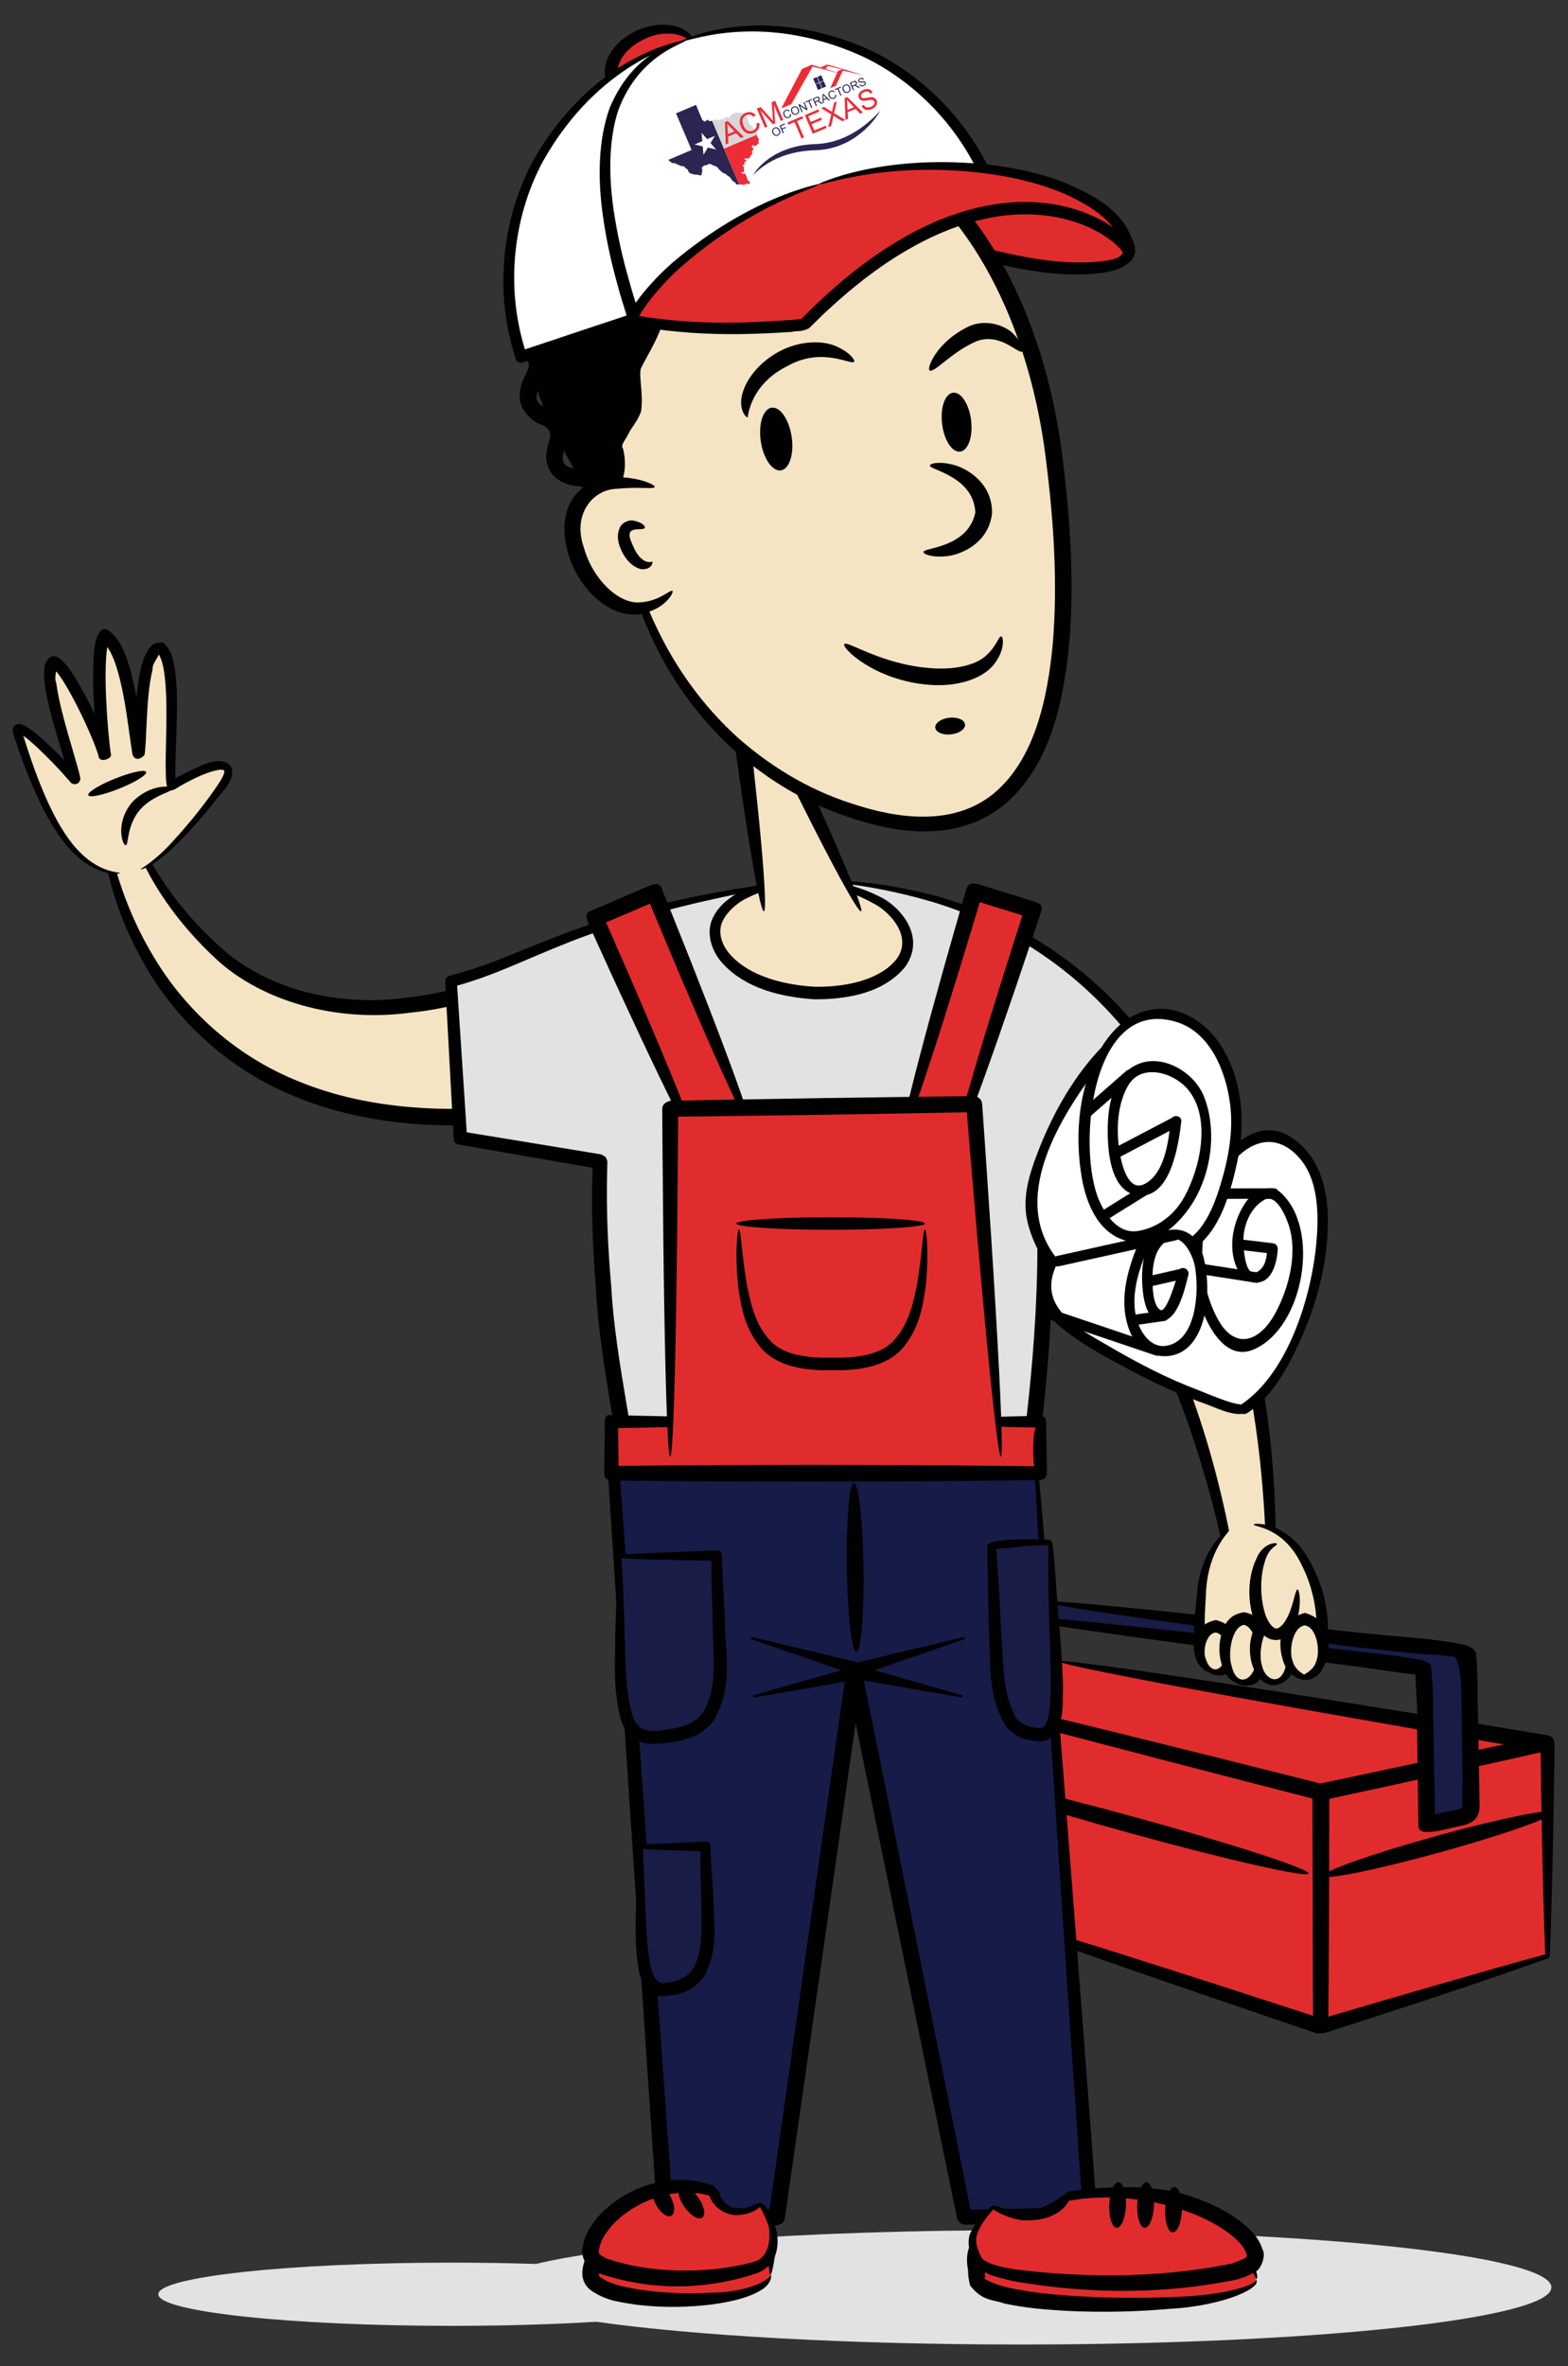
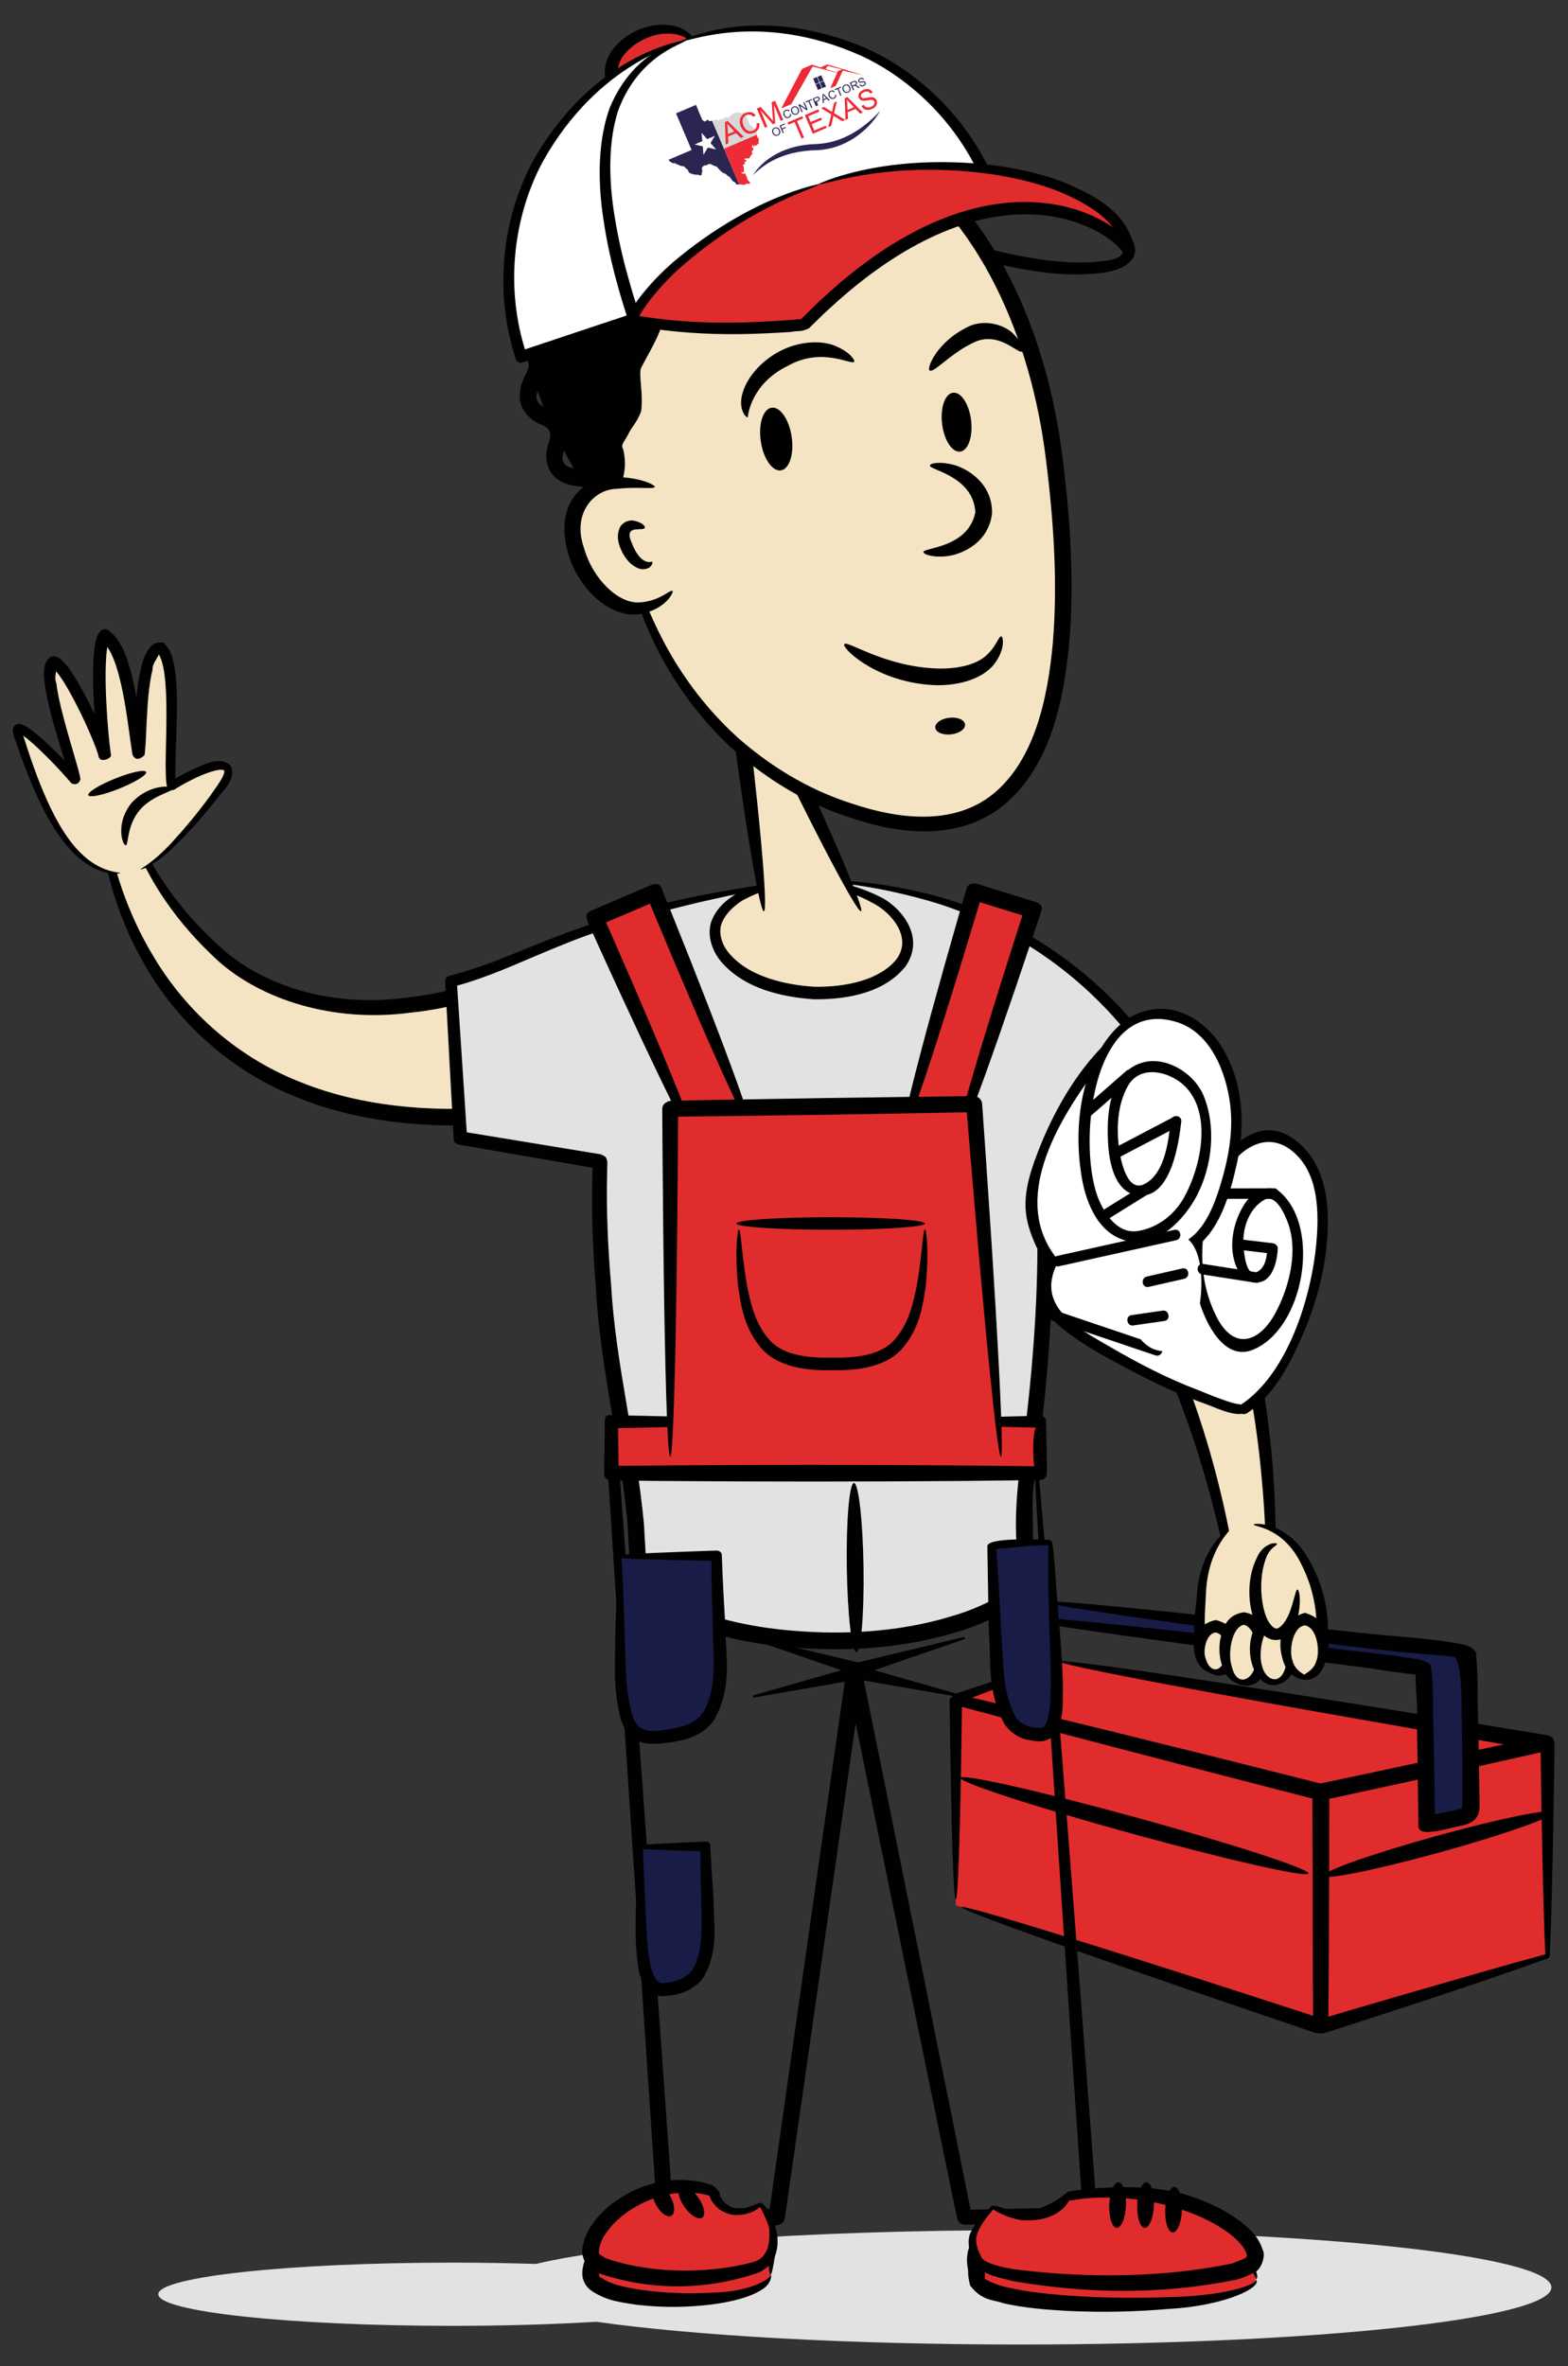
<svg xmlns="http://www.w3.org/2000/svg" version="1.1" id="Layer_1" x="0px" y="0px" viewBox="0 0 350 528" enable-background="new 0 0 350 528" xml:space="preserve">
  <rect x="0" y="0" width="350" height="528" fill="#333333" stroke="none" />
  <path fill="#E2E2E2" d="M227.769,497.637c-48.169,0-89.624,3.092-108.165,7.533c-5.934-0.191-12.215-0.295-18.723-0.295  c-36.2,0-65.546,3.157-65.546,7.053c0,3.896,29.346,7.053,65.546,7.053c11.722,0,22.715-0.331,32.236-0.913  c21.635,3.084,55.977,5.077,94.652,5.077c65.461,0,118.526-5.709,118.526-12.754S293.23,497.637,227.769,497.637z" />
  <g>
    <path fill="#F4E4C3" d="M250.924,229.418l-24.247,17.524c28.645,33.182,47.882,78.366,50.818,124.773l4.916,0.413   C287.711,323.788,276.914,273.608,250.924,229.418z" />
    <path fill="#010101" d="M284.198,328.94c-0.969-14.401-3.816-31.485-9.367-49.785c-2.751-9.159-6.364-18.546-10.615-28.041   c-2.098-4.764-4.526-9.471-6.982-14.252l-3.971-7.081l-0.501-0.892l-0.125-0.224l-0.063-0.111l-0.031-0.056   c0.577,0.093-5.134-1.089-2.741-0.567l-0.413,0.298l-1.653,1.192l-3.319,2.398c-4.439,3.208-8.823,6.381-13.142,9.51l-3.228,2.339   l-1.604,1.163l-0.799,0.579l-0.05,0.037c-0.619,5.413-0.149,1.528-0.278,2.748l0.078,0.095l0.156,0.188l0.312,0.375l4.929,5.966   c6.375,8.01,11.847,16.268,16.598,24.39c9.516,16.261,15.961,32.089,20.208,45.697c8.486,27.321,8.976,45.323,9.758,45.205   c0.241,0.067,0.704-18.097-7.233-45.967c-3.975-13.872-10.253-30.036-19.758-46.654c-4.745-8.301-10.249-16.743-16.703-24.932   c-1.403-1.76-2.859-3.505-4.31-5.268l0.863-0.623l3.234-2.33c4.326-3.119,8.715-6.285,13.153-9.494l3.319-2.399l0.403-0.291   l3.64,6.463c2.428,4.703,4.837,9.33,6.926,14.011c4.231,9.333,7.86,18.551,10.659,27.55c5.648,17.979,8.728,34.779,10.019,48.986   c1.364,14.216,1.17,25.809,0.925,33.807c-0.102,3.796-0.711,7.543-0.152,8.775c-2.117-0.057-3.233-0.024-3.243,0.104   c-0.011,0.128,1.084,0.348,3.18,0.644c1.301-2.543,0.977-5.321,1.663-9.426C284.638,355.049,285.239,343.353,284.198,328.94z" />
    <g>
      <polygon fill="#E12C2D" points="213.352,379.052 213.352,425.125 294.85,452.19 294.85,399.872   " />
      <path fill="#010101" d="M296.588,452.16v-0.047v-0.094l0.001-0.189l0.004-0.758l0.008-1.521l0.029-6.173    c0.018-4.16,0.034-8.407,0.046-12.731c0.025-8.647,0.038-17.601,0.038-26.772v-3.43v-0.427v-0.106    c1.247,1.6-1.696-2.245-1.416-1.85l-0.052-0.012l-0.206-0.053l-0.826-0.211l-1.648-0.419l-6.539-1.663    c-4.329-1.1-8.594-2.18-12.786-3.237c-8.386-2.116-16.477-4.146-24.187-6.067c-7.712-1.921-15.042-3.735-21.906-5.418    c-3.432-0.844-6.748-1.653-9.935-2.428l-2.368-0.575l-0.583-0.142l-0.291-0.069l-0.145-0.037l-0.073-0.016l-0.036-0.01    c1.541-1.214-2.144,1.643-1.761,1.366l0.015,1.185l0.062,4.613c0.336,24.04,0.803,38.91,1.318,38.91    c0.514,0,0.981-14.87,1.318-38.91l0.054-4.003l1.776,0.476c3.169,0.85,6.466,1.728,9.882,2.635    c6.83,1.816,14.132,3.741,21.821,5.752c7.687,2.013,15.761,4.113,24.133,6.278c4.186,1.082,8.448,2.18,12.773,3.292l6.534,1.677    l1.342,0.344v2.556c0,9.171,0.012,18.125,0.038,26.772c0.012,4.324,0.027,8.572,0.046,12.731l0.029,6.173l0.001,0.24l-0.929-0.301    c-15.112-4.92-28.739-9.302-40.199-12.931c-22.922-7.256-37.18-11.499-37.343-11.009c-0.162,0.488,13.802,5.616,36.511,13.514    c11.354,3.948,24.895,8.588,39.948,13.687l2.84,0.962l1.29,0.018C294.742,454.104,298.631,450.704,296.588,452.16z" />
      <polygon fill="#E12C2D" points="236.552,370.751 213.352,379.052 294.85,399.872 345.434,389.049   " />
      <path fill="#010101" d="M345.707,387.238l-0.052-0.01l-0.103-0.016l-0.41-0.067l-1.635-0.27    c-8.699-1.437-17.093-2.81-25.091-4.107c-15.996-2.592-30.41-4.875-42.524-6.742c-24.228-3.729-39.256-5.782-39.341-5.274    s14.788,3.481,38.904,7.876c12.059,2.198,26.427,4.749,42.392,7.529c5.749,1,11.711,2.031,17.84,3.084l-1.584,0.336    c-4.454,0.947-8.972,1.911-13.545,2.889c-8.769,1.84-18.906,4.139-25.845,5.487c-8.548-2.159-16.798-4.229-24.66-6.189    c-15.724-3.918-29.896-7.399-41.813-10.267c-2.98-0.718-5.817-1.399-8.503-2.037l-2.74-0.648c3.756-1.435,7.035-2.706,9.775-3.79    c6.378-2.519,9.865-4.026,9.777-4.27c-0.086-0.242-3.738,0.803-10.266,2.903c-3.264,1.049-7.248,2.362-11.864,3.908l-0.804,0.27    c0-0.002-0.001-0.002-0.001,0l-0.068,0.022l-0.442,0.148l-0.111,0.039c0.184,4.099,0.067,1.141,0.115,2.058l0.028,0.008    l0.057,0.014l0.227,0.063l1.851,0.51l3.878,1.063c2.663,0.728,5.479,1.492,8.437,2.291c11.832,3.198,25.938,6.941,41.614,11.044    c7.839,2.051,16.07,4.192,24.607,6.398c10.284-1.234,18.017-3.556,27.53-5.38c4.572-0.978,9.089-1.948,13.541-2.907l6.626-1.429    l3.273-0.71l0.323-0.069c0.028,0.994,0.029,0.728,0.018-0.004l0.472-0.102l0.203-0.045    C345.844,391.625,347.868,388.907,345.707,387.238z" />
      <polygon fill="#E12C2D" points="294.85,399.872 294.85,452.19 345.434,436.576 345.434,389.049   " />
      <path fill="#010101" d="M345.948,435.82c0.308-6.622,0.583-18.239,0.804-30.168c0.084-4.562,0.161-9.562,0.228-14.929l0.012-1.01    l0.007-0.508l0.001-0.128c-0.182-0.838-0.278-2.078-1.9-1.557l-0.03,0.006l-0.063,0.012l-0.25,0.051l-2.023,0.409l-4.14,0.84    c-2.802,0.571-5.685,1.161-8.64,1.769c-5.91,1.216-12.112,2.505-18.539,3.855c-3.213,0.675-6.484,1.364-9.801,2.068l-5.012,1.065    l-1.263,0.27l-0.633,0.134l-0.159,0.035l-0.079,0.016c-2.961,3.643-0.821,1.033-1.482,1.856v0.041v0.325v2.602    c0,13.929,0.052,27.199,0.146,39.268c0.023,3.017,0.05,5.959,0.078,8.818l0.011,1.067l0.001,0.134    c0.941,0.703-2.221-1.541,1.996,1.572l0.966-0.26l1.997-0.64l3.897-1.252c5.108-1.649,9.863-3.196,14.198-4.621    c11.285-3.714,22.376-7.49,28.709-9.812C345.959,437.007,346.055,436.147,345.948,435.82z M315.498,444.436    c-4.385,1.265-9.185,2.667-14.333,4.186l-3.926,1.161l-0.74,0.22c0.024-2.562,0.048-5.176,0.069-7.862    c0.095-12.069,0.146-25.339,0.146-39.268v-1.494l0.667-0.142l5.008-1.08c3.315-0.716,6.581-1.423,9.79-2.123    c6.417-1.399,12.602-2.759,18.493-4.068c2.946-0.655,5.818-1.295,8.607-1.921l4.121-0.929l0.491-0.11    c0.066,5.258,0.141,10.166,0.224,14.647c0.224,12.091,0.503,23.861,0.816,30.436C338.458,437.806,327.06,441.1,315.498,444.436z" />
      <path fill="#010101" d="M320.558,409.69c-14.193,3.926-25.476,7.913-25.202,8.905c0.274,0.994,12.003-1.385,26.196-5.31    c14.193-3.926,25.476-7.913,25.202-8.907C346.48,403.385,334.751,405.764,320.558,409.69z" />
      <path fill="#010101" d="M253.728,405.579c-21.453-5.896-39.064-9.869-39.337-8.877c-0.273,0.994,16.896,6.577,38.349,12.471    c21.453,5.896,39.064,9.869,39.337,8.875C292.35,417.056,275.18,411.473,253.728,405.579z" />
      <g>
        <path fill="#181C47" d="M327.893,369.56c-0.025-1.686-19.806-3.013-21.839-3.261c-24.256-2.958-48.513-5.916-72.769-8.875     l-9.954,3.044c24.255,2.958,48.513,5.916,72.768,8.875c5.648,0.689,11.296,1.376,16.944,2.066c1.532,0.187,4.873-0.295,4.9,1.519     c0.178,11.54,0.356,23.078,0.533,34.618c-0.013-0.886,9.97-2.005,9.955-3.044C328.25,392.853,328.072,381.207,327.893,369.56z" />
        <path fill="#010101" d="M330.266,402.779l-0.113-6.896c-0.077-4.564-0.156-9.062-0.236-13.482     c-0.169-4.676,0.034-8.189-0.443-13.585c-0.884-2.049-4.225-2.049-7.453-2.657c-2.099-0.281-4.161-0.5-6.197-0.697     c-16.131-1.279-30.678-3.345-42.895-4.532c-24.436-2.639-39.582-4.017-39.644-3.505c-0.062,0.51,14.97,2.814,39.325,6.124     c12.207,1.527,26.62,3.851,42.869,5.333c2.006,0.218,6.699,0.457,8.721,0.748c2.1,0,2.024,8.803,2.065,12.827     c0.055,4.42,0.115,8.919,0.179,13.484c0,0-0.037,7.61-0.087,7.561c-1.04,0.268-2.147,0.518-3.29,0.754l-2.77,0.618l-0.099-6.008     c-0.076-4.564-0.156-9.062-0.236-13.482c-0.229-4.768,0.169-7.982-0.578-13.795c-1.577-1.673-4.536-1.389-7.382-2.072     l-6.127-0.714c-16.139-1.875-30.68-3.509-42.899-4.831c-24.436-2.639-39.582-4.017-39.644-3.507     c-0.062,0.512,14.97,2.816,39.325,6.126c12.177,1.655,26.686,3.562,42.803,5.624c0,0,9.103,1.421,10.535,1.421     c-0.191,0.86,0.569,7.604,0.315,11.804c0.056,4.42,0.115,8.917,0.179,13.482l0.1,6.896l0.024,1.688l0.001,0.051     c0.144,1.106,0.927,1.944,7.217,0.35C326.872,407.136,330.308,407.232,330.266,402.779z" />
      </g>
      <g>
        <path fill="#F4E4C3" d="M290.402,372.091c-1.001,0.071-1.937-0.628-2.665-1.728c-0.608,2.544-1.871,4.294-3.379,4.331     c-1.227,0.033-2.352-1.08-3.125-2.848c-0.683,1.805-1.751,2.974-2.98,3.007c-1.482,0.039-2.816-1.596-3.56-4.042     c-0.679,1.057-1.587,1.73-2.605,1.759c-2.194,0.057-4.047-2.804-4.14-6.394c-0.029-1.118-1.564-19.099,6.358-24.603l5.573-1.366     C294.639,340.341,299.921,371.422,290.402,372.091z" />
        <path fill="#010101" d="M292.296,348.263c2.406,4.182,4.28,9.757,4.136,16.285c-0.168,2.891-0.817,7.817-5.782,8.873     c-0.85,0.104-1.644-0.156-2.301-0.549c-0.706,1.618-2.86,4.125-5.688,2.775c-0.547-0.311-0.981-0.685-1.344-1.082     c-1.13,2.108-5.34,2.051-6.28-0.081c-0.307-0.421-0.581-0.85-0.813-1.281c-2.131,1.545-5.014,0.102-5.853-1.47     c-3.133-6.837-1.324-12.099-1.127-16.934c1.081-9.824,6.927-13.86,7.061-13.226c0.186,0.169-4.531,4.074-5.098,13.476     c-0.129,4.166-1.059,10.857,1.245,15.163c0.771,1.002,1.564,1.271,2.283,0.773c0.179-0.189,0.405-0.301,0.568-0.577l0.136-0.179     l0.069-0.089l0.035-0.043l0.009-0.012c-0.526-0.081,4.602,0.638,2.435,0.342l0.013,0.033l0.204,0.492     c0.226,0.712,0.585,1.273,0.957,1.799c0.92,0.958,1.185,0.96,2.045-0.071c0.205-0.218,0.357-0.539,0.502-0.876l0.116-0.242     l0.058-0.122l0.029-0.059l0.008-0.016c1.155-0.03-2.576,0.049,2.592-0.073l0.016,0.028l0.26,0.474     c0.298,0.675,0.801,1.149,1.154,1.368c0.517,0.392,1.345-0.339,1.986-1.742l0.351-1.063l0.091-0.264l0.011-0.033l0.005-0.016     c5.006-0.884,1.393-0.24,2.513-0.433l0.038,0.047l0.075,0.093l0.294,0.384c0.446,0.429,0.768,0.596,1.07,0.561     c2.214-0.244,3.368-3.471,3.482-6.301c0.27-5.827-1.275-11.219-3.299-15.181c-4.053-8.592-10.946-8.562-10.684-9.007     C279.363,339.821,287.372,339.134,292.296,348.263z" />
        <path fill="#F4E4C3" d="M274.972,367.964c-0.027,2.785-1.692,5.028-3.716,5.008c-2.025-0.018-3.645-2.295-3.617-5.081     c0.03-2.787,1.692-5.03,3.718-5.008C273.381,362.901,274.999,365.174,274.972,367.964z" />
        <path fill="#010101" d="M271.369,361.484c-6.175,1.401-5.223,7.494-3.988,9.566c1.449,2.529,3.703,2.293,3.874,1.999     c0.165,0.299,2.415,0.577,3.913-1.923C276.442,369.08,277.515,363.003,271.369,361.484z M271.342,364.282     c2.144,0.224,2.866,4.276,2.057,5.957c-0.989,3.101-3.344,2.942-4.233-0.041C268.391,368.5,269.196,364.467,271.342,364.282z" />
        <path fill="#F4E4C3" d="M281.773,368.368c-0.04,3.963-1.949,7.159-4.26,7.136c-2.316-0.026-4.16-3.257-4.12-7.222     c0.039-3.965,1.948-7.157,4.262-7.134C279.969,361.171,281.813,364.404,281.773,368.368z" />
        <path fill="#010101" d="M277.666,359.75c-4.237,0.594-4.872,4.198-5.338,6.311c-0.348,2.391,0.004,4.558,0.706,6.24     c1.27,3.46,4.271,3.717,4.478,3.308c0.198,0.415,3.204,0.214,4.541-3.22c0.734-1.665,1.127-3.826,0.828-6.226     C282.456,364.044,281.895,360.423,277.666,359.75z M277.64,362.547c2.845,0.669,3.427,6.811,2.555,9.163     c-0.808,3.371-4.239,4.751-5.29-0.051C274.078,369.289,274.78,363.161,277.64,362.547z" />
        <path fill="#F4E4C3" d="M288.577,368.433c-0.041,3.965-1.949,7.161-4.261,7.136c-2.314-0.024-4.159-3.255-4.119-7.218     c0.039-3.963,1.947-7.159,4.26-7.136C286.771,361.238,288.614,364.471,288.577,368.433z" />
        <path fill="#010101" d="M284.472,359.817c-4.24,0.592-4.872,4.198-5.339,6.309c-0.349,2.391,0.002,4.56,0.704,6.24     c1.27,3.46,4.27,3.721,4.477,3.308c0.198,0.417,3.204,0.218,4.541-3.216c0.735-1.667,1.129-3.828,0.828-6.226     C289.258,364.113,288.699,360.494,284.472,359.817z M284.443,362.614c2.844,0.671,3.428,6.811,2.555,9.163     c-1.102,4.599-4.591,3.139-5.29-0.053C280.882,369.356,281.587,363.228,284.443,362.614z" />
        <path fill="#F4E4C3" d="M295.388,367.718c-0.035,3.534-1.941,6.374-4.253,6.349c-2.314-0.02-4.162-2.903-4.126-6.435     c0.036-3.53,1.94-6.372,4.253-6.349C293.575,361.307,295.424,364.188,295.388,367.718z" />
        <path fill="#010101" d="M291.275,359.884c-7.142,2.015-5.642,8.944-4.567,11.518c1.609,3.859,6.953,5.195,8.906,0.087     C296.611,368.885,298.379,362.041,291.275,359.884z M291.248,362.681c2.78,0.423,3.481,5.896,2.545,8.035     c-0.535,1.824-2.133,2.568-2.695,2.954c-0.609-0.398-2.059-1.173-2.556-3.007C287.65,368.509,288.458,363.05,291.248,362.681z" />
        <path fill="#F4E4C3" d="M289.631,354.685c-0.056,5.559-2.215,10.042-4.818,10.017c-2.608-0.026-4.675-4.552-4.62-10.109     c0.056-5.557,2.214-10.038,4.82-10.011L289.631,354.685z" />
        <path fill="#010101" d="M285.013,344.583c-0.047,0.396-1.837,0.781-2.673,3.843c-0.913,2.788-1.275,7.325,0.032,11.63     c0.668,2.173,2.057,3.708,2.904,3.255c1.178-0.555,2.141-2.365,2.657-3.715c1.054-2.877,1.252-4.924,1.698-4.91     c0.315-0.008,0.863,2.06,0.199,5.473c-0.476,1.625-0.875,3.881-3.521,5.512c-3.804,1.334-5.929-2.511-6.592-4.735     c-1.555-5.223-0.766-10.127,0.802-13.28C281.974,344.139,285.264,344.038,285.013,344.583z" />
      </g>
    </g>
  </g>
  <g>
    <path fill="#F4E4C3" d="M114.125,218.701c-17.376,6.255-35.967,9.017-52.334,2.099c-16.42-6.674-29.149-23.734-34.73-42.954   l-4.857,0.871c1.806,20.941,11.005,43.394,30.971,57.231c20.037,13.913,45.797,15.123,67.974,11.835L114.125,218.701z" />
    <path fill="#010101" d="M122.958,247.327l-0.053-0.22l-0.107-0.439l-0.424-1.754l-0.846-3.49l-1.675-6.911   c-1.112-4.574-2.21-9.079-3.292-13.506l-0.405-1.656l-0.202-0.825l-0.05-0.206c-1.069-0.588,2.375,1.242-2.401-1.33l-0.049,0.016   l-0.1,0.034l-0.396,0.132l-3.151,1.052c-2.08,0.746-4.178,1.332-6.265,1.872c-4.149,1.16-8.298,2.003-12.361,2.457   c-16.291,2.331-31.332-2.185-40.809-10.176c-19.077-16.442-21.86-33.694-22.806-32.933c0.029-0.484,1.674,17.191,21.137,34.975   c9.721,8.703,25.842,13.827,42.881,11.546c4.253-0.428,8.57-1.265,12.865-2.425c2.162-0.543,4.336-1.132,6.476-1.883l1.889-0.617   l0.196,0.823c1.057,4.432,2.137,8.943,3.237,13.519l1.662,6.914l0.841,3.491l0.1,0.415c-18.535,2.502-36.838,1.319-51.806-4.751   c-15.326-6.014-26.2-17.053-32.564-27.666c-6.519-10.662-9.083-20.688-10.563-27.513c-0.628-3.12-1.203-6.895-1.24-7.26   c1.815-0.448,2.757-0.745,2.734-0.872c-0.022-0.127-1.01-0.077-2.866,0.132c-1.435,2.001-0.201,4.676-0.059,8.247   c1.065,7.01,3.271,17.382,9.725,28.61c6.282,11.164,17.509,23.011,33.537,29.505c15.9,6.651,35.244,7.876,54.559,5.141l0.909-0.122   l0.114-0.015l0.056-0.007C120.024,251.667,123.308,246.857,122.958,247.327z" />
    <path fill="#F4E4C3" d="M38.299,175.347c-1.095-4.211,2.079-27.995-2.731-31.107c-4.593,2.157-3.932,19.644-4.638,24.003   c-1.071-6.137-2.313-23.206-7.533-26.441c-2.424,2.574-0.623,23.671,0.049,26.986c-0.76-3.756-8.881-21.035-11.546-21.082   c-3.249,2.197,4.522,23.202,4.909,26.299c-3.103-3.751-14.664-15.426-12.767-10.088c2.95,8.292,9.409,30.798,22.774,30.948   l4.576-0.925c5.67-1.781,19.16-18.934,19.559-21.312C51.713,168.063,41.259,173.447,38.299,175.347z" />
    <path fill="#010101" d="M51.525,170.949c-2.174-2.459-6.251-0.304-9.227,1.102c-1.047,0.488-2.09,1.028-3.138,1.611   c-0.004-0.119-0.007-0.24-0.015-0.353l-0.007-2.389c0.071-3.265,0.255-6.701,0.33-10.274c0.057-3.577,0.114-7.287-0.416-11.195   c-0.403-1.922-0.511-4.06-2.555-6.049c-2.685-0.297-3.07,1.241-3.814,2.251c-0.546,1.016-0.851,2.037-1.116,3.058   c-0.577,2.301-0.898,4.619-1.116,6.954c-0.382-2.158-0.843-4.334-1.452-6.516c-0.659-2.223-1.369-4.493-2.918-6.636   c-0.409-0.529-0.821-1.057-1.442-1.501l-0.431-0.34l-0.055-0.042c-0.342-0.37-1.265-0.37-1.805,0.258l-0.1,0.144l-0.192,0.297   c-0.285,0.428-0.444,0.816-0.508,1.117c-0.433,1.355-0.497,2.512-0.621,3.726c-0.3,4.511-0.098,8.85,0.173,13.142   c-1.11-2.327-2.284-4.593-3.55-6.795c-1.149-1.854-2.041-3.623-3.952-5.371c-0.224-0.202-0.516-0.457-1.152-0.631l-0.408-0.1   l-0.1-0.019c-1.545,0.443-0.466,0.159-0.826,0.275l-0.127,0.128l-0.478,0.567c-0.547,0.797-0.529,1.418-0.649,2.048   c-0.087,1.189,0.018,2.253,0.141,3.299c0.603,4.118,1.697,7.878,2.76,11.537l1.628,5.363l0.025,0.084   c-1.448-1.489-2.903-2.903-4.375-4.25c-1.248-1.124-2.468-2.202-3.895-3.155c-0.461-0.227-0.65-0.471-1.36-0.658   c-0.156-0.083-0.742-0.278-1.524,0.281c-0.4,0.366-0.444,1.09-0.408,1.374c0.234,1.094,0.512,1.655,0.758,2.395   c3.856,11.424,8.275,20.631,13.52,25.305c5.31,4.855,9.897,3.876,9.687,3.872c0.148-0.371-4.181,0.163-8.935-4.66   c-4.762-4.679-8.796-13.686-12.402-25.163c-0.094-0.281-0.197-0.587-0.296-0.882c1.132,0.807,2.272,1.829,3.39,2.879   c2.31,2.185,4.66,4.603,6.883,7.176l0.007,0.008c0.042,0.048,0.084,0.094,0.126,0.141l0.207,0.247l0.104,0.123   c0.372,0.295,1.679,0.604,2.057-0.902l-0.009-0.048l-0.017-0.096l-0.146-0.76l-0.35-1.35l-0.756-2.647l-1.555-5.361   c-1.013-3.616-2.048-7.378-2.568-11.179c-0.35-0.77-0.167-1.839-0.035-2.605c0.945,1.073,1.889,2.646,2.716,4.073   c2.019,3.564,3.875,7.398,5.504,11.344c0.41,0.985,0.787,1.986,1.103,2.96l0.193,0.69l0.046,0.169   c0.001-0.001,0.002-0.001,0.003-0.001l0.003,0.015l0.002,0.015l0.002,0.007c0.487,1.125,2.718,0.202,2.702-0.547l-0.001-0.011   l-0.003-0.02l-0.003-0.015l-0.015-0.093l-0.061-0.37l-0.21-1.58c-0.245-2.16-0.438-4.369-0.585-6.59   c-0.281-4.433-0.5-8.993-0.203-13.438c0.063-0.677,0.134-1.38,0.244-2.023c1.078,1.533,1.789,3.559,2.365,5.545   c1.181,4.19,1.83,8.543,2.434,12.826l0.449,3.219l0.242,1.616l0.132,0.812l0.008,0.051c0.762,1.665,2.224,0.588,2.684,0.001   l0.013-0.109l0.026-0.217l0.015-0.123l0.002-0.017l0.035-0.294c0.216-2.246,0.252-4.317,0.362-6.41   c0.222-4.136,0.437-8.232,1.337-11.914c-0.099-1.22,1.175-2.577,1.381-3.346c0.571,0.935,0.968,2.452,1.177,3.814   c0.531,3.595,0.537,7.268,0.527,10.788c-0.024,3.534-0.154,6.954-0.169,10.287l0.053,2.507c0.038,0.434,0.027,0.822,0.106,1.287   l0.116,0.686l0.031,0.171l0.007,0.043c0.291,0.667-0.017,1.051,1.59,0.615l0.06-0.038l0.24-0.151   c1.288-0.807,2.641-1.531,3.965-2.182c2.334-1.19,6.055-2.562,6.891-1.913c0.351,1.027-2.03,4.03-3.144,5.683   c-2.815,3.84-5.461,7.004-7.729,9.476c-4.464,5.105-7.781,6.773-7.772,6.856c0.072,0.315,3.813-1.165,8.557-6.1   c2.422-2.393,5.214-5.479,8.197-9.293C49.889,176.337,52.813,173.722,51.525,170.949z" />
    <path fill="#010101" d="M32.622,172.254c-0.249-0.622-3.342,0.036-6.907,1.468c-3.566,1.431-6.254,3.095-6.004,3.718   c0.249,0.621,3.342-0.037,6.907-1.469C30.184,174.539,32.872,172.875,32.622,172.254z" />
    <path fill="#010101" d="M29.435,179.077c-3.923,4.753-1.957,9.944-1.309,9.497c0.58-0.045,0.125-4.419,3.138-7.905   c3.03-3.422,7.503-3.971,7.279-4.801C38.677,175.439,33.606,174.646,29.435,179.077z" />
  </g>
  <g>
    <path fill="#E2E2E2" d="M265.191,250.203c0,0-18.53-50.095-80.144-53.584h-7.073c-49.317,7.354-58.91,17.685-77.306,22.355   l2.096,34.969l31.176,5.26c-1.446,32.839,7.36,72.305,7.36,72.305c0.059,0.006,0.117,0.012,0.176,0.018   c0.55,11.922,1.212,20.506,1.15,23.058c19.775,15.456,67.18,15.456,86.138,0c-0.198-2.552,0.01-11.135-0.073-23.058   c0.059-0.006,0.116-0.012,0.175-0.018c0,0,6.715-39.465,3.529-72.305l5.589,8.273L265.191,250.203z" />
    <path fill="#010101" d="M266.509,249.663l-0.068-0.172l-0.13-0.32l-0.266-0.626l-0.551-1.223c-0.75-1.611-1.556-3.164-2.401-4.67   c-1.684-3.017-3.51-5.859-5.435-8.529c-15.557-21.649-36.27-31.078-50.206-34.584c-14.23-3.557-22.437-2.979-22.405-2.921   c-0.061,0.451,8.117,0.384,22.016,4.319c13.627,3.884,33.604,13.48,48.444,34.711c1.836,2.619,3.573,5.399,5.167,8.333   c0.799,1.465,1.559,2.972,2.257,4.516l0.494,1.132l-1.34,0.841c-6.002,3.765-12.244,7.685-18.705,11.748l-4.887,3.074l-0.052,0.032   l-1.525-2.277l-1.653-2.468l-0.831-1.24l-0.211-0.315c0.638-0.24,0.484-0.197-0.016-0.026l-0.189-0.281l-0.209-0.312l-0.052-0.078   c-0.886-1.121-1.937-1.407-2.965,1.088l0.013,0.187l0.443,5.979c0.448,8.047,0.404,16.373,0.023,24.898   c-0.391,8.527-1.137,17.255-2.165,26.14c-1.15,8.734-2.771,18.036-2.236,27.399l-0.024,7.051l0.018,1.797l0.021,0.793l-2.049,1.431   c-3.81,2.403-8.07,4.32-12.59,5.597c-8.991,2.722-18.682,3.786-28.402,3.56c-9.696-0.274-19.385-1.559-28.169-4.837   c-2.193-0.821-4.351-1.688-6.354-2.814c-1.037-0.506-2.052-1.037-2.958-1.716l-1.406-0.947l-0.513-0.346   c-0.127-4.678-0.474-9.031-0.698-13.484c-1.769-18.798-6.367-36.058-7.322-53.215c-0.732-8.501-1.099-16.816-0.911-24.865   l0.032-1.507l0.016-0.75l0.008-0.376l0.002-0.094c-0.153-1.028-0.37-1.244-1.428-1.714l-0.186-0.031l-2.976-0.49l-5.882-0.97   c-3.891-0.64-7.722-1.27-11.487-1.888l-5.6-0.919l-2.763-0.452l-1.064-0.175c-0.223-3.437-0.443-6.819-0.66-10.132   c-0.463-7.07-0.91-13.856-1.34-20.331l-0.151-2.264l0.428-0.122c1.557-0.419,3.062-0.926,4.544-1.434   c2.952-1.04,5.766-2.183,8.462-3.329c5.392-2.298,10.427-4.457,15.247-6.215c9.615-3.57,18.203-5.781,25.238-7.467   c14.121-3.226,22.079-4.411,22.024-4.744c-0.023-0.175-8.045,0.522-22.335,3.326c-7.122,1.476-15.835,3.497-25.633,6.922   c-4.904,1.682-10.047,3.784-15.447,5.985c-2.703,1.101-5.48,2.18-8.367,3.15c-1.446,0.472-2.911,0.944-4.418,1.327l-1.129,0.308   l-0.284,0.077c-0.914,0.361-0.914,0.648-0.985,1.399l0.004,0.075l0.008,0.149l0.032,0.599l0.129,2.416   c0.347,6.482,0.714,13.271,1.1,20.346c0.193,3.538,0.391,7.147,0.594,10.823l0.019,0.345l0.004,0.086   c-0.006,0.578-0.006,1.152,1.255,1.468l0.17,0.029l0.683,0.119l1.37,0.238l2.759,0.479l5.591,0.969   c3.759,0.651,7.585,1.312,11.471,1.985l5.875,1.013l1.83,0.315l-0.039,1.366c-0.249,8.208,0.072,16.639,0.765,25.241   c0.838,17.072,5.518,35.401,7.098,53.13c0.226,4.634,0.596,9.46,0.685,13.986l0.002,0.205c-0.167-0.287,1.361,2.897,0.764,1.58   l0.097,0.065l0.387,0.264l0.774,0.527l1.553,1.051c1.013,0.75,2.111,1.332,3.227,1.881c2.18,1.226,4.478,2.153,6.805,3.027   c9.322,3.481,19.329,4.796,29.377,5.085c10.064,0.228,20.076-0.86,29.559-3.739c4.755-1.356,9.328-3.395,13.527-6.063l3.063-2.155   c1.365-3.162,0.376-0.935,0.679-1.667l-0.004-0.104l-0.009-0.203l-0.019-0.409l-0.024-0.848l-0.021-1.738l0.007-7.018   c0.175-4.461-0.35-9.781,0.319-13.433c0.707-4.568,1.285-9.086,1.801-13.571c1.002-8.968,1.712-17.78,2.061-26.402   c0.337-8.62,0.33-17.054-0.184-25.241l-0.017-0.218l1.43,2.1l0.413,0.606l0.205,0.303l0.103,0.151   c-0.453-0.057,4.116,0.88,2.219,0.455l0.077-0.049l1.228-0.787l4.86-3.115c6.425-4.119,12.629-8.1,18.59-11.93l2.224-1.428   l0.069-0.045C265.83,251.786,267.043,248.182,266.509,249.663z" />
-     <polygon fill="#161B48" points="230.587,317.416 136.214,317.416 148.478,494.059 173.374,494.76 190.662,373.648 215.285,494.76    243.304,494.059  " />
    <path fill="#010101" d="M244.876,493.849l-0.285-3.778l-0.561-7.464c-1.488-19.732-2.887-38.113-4.18-54.891   c-5.17-67.116-8.625-108.608-9.139-108.572c-0.513,0.037,2.011,41.598,6.508,108.761c1.124,16.792,2.372,35.181,3.726,54.925   l0.513,7.466l0.152,2.216l-0.156,0.002l-1.913,0.043c-5.111,0.112-10.304,0.228-15.573,0.346l-7.327,0.163l-0.368-1.834   l-0.797-3.973c-1.067-5.315-2.149-10.7-3.247-16.153c-4.386-21.813-9.005-44.711-13.805-68.444   c-1.2-5.935-2.411-11.92-3.633-17.955l-1.84-9.086l-0.332-1.635c1.031-0.051,0.749-0.063-0.01-0.053l-0.121-0.596   c0.783-0.108-6.924,0.167-3.671,0.13l-0.021,0.144l-0.041,0.289l-0.083,0.577l-0.165,1.155l-0.665,4.634   c-1.773,12.38-3.568,24.938-5.384,37.65c-3.627,25.42-7.158,50.243-10.554,74.218l-0.108,0.758l-0.508-0.014l-4.507-0.122   l-8.954-0.242l-7.673-0.205l-0.01-0.144l-0.157-2.192l-0.309-4.369c-0.825-11.617-1.637-22.991-2.43-34.088   c-3.178-44.387-6.089-84.359-8.589-117.922c-0.312-4.196-0.619-8.291-0.918-12.282l-0.201-2.674l0.606-0.004l5.766-0.035   c7.58-0.045,14.728-0.093,21.413-0.142c13.368-0.1,24.884-0.205,34.295-0.317c18.823-0.224,29.23-0.47,29.23-0.726   c0-0.258-10.408-0.504-29.23-0.726c-9.411-0.112-20.927-0.218-34.295-0.317c-6.685-0.051-13.834-0.098-21.413-0.144l-5.766-0.035   l-1.467-0.008l-0.369-0.002h-0.091c-0.734,0.494-1.256,0.683-1.228,1.405l0.012,0.183l0.047,0.738l0.19,2.977   c0.255,3.995,0.517,8.094,0.788,12.292c2.163,33.585,4.803,73.575,7.791,117.977c0.748,11.101,1.517,22.476,2.306,34.098   l0.297,4.369l0.148,2.192l0.075,1.1l0.037,0.549c0.787,0.783-1.745-1.557,1.765,1.789l0.138,0.004l0.275,0.008l8.867,0.262   l8.953,0.264l4.507,0.132l1.13,0.033l0.565,0.016l0.284,0.008l0.14,0.004c1.63-0.457,1.63-0.738,1.893-1.687l0.323-2.245   c3.446-23.969,7.002-48.785,10.63-74.208c1.634-11.444,3.246-22.759,4.836-33.937l0.191,0.937   c1.232,6.032,2.454,12.016,3.666,17.947c4.849,23.723,9.538,46.606,14.018,68.401c1.119,5.449,2.226,10.829,3.319,16.139   l0.816,3.969l0.407,1.972l0.203,0.986l0.025,0.122c0.243,0.722,0.434,1.198,1.705,1.444l0.251-0.008l0.501-0.012l7.96-0.222   c5.269-0.146,10.46-0.291,15.572-0.435l1.912-0.053l0.954-0.026l0.477-0.014l0.238-0.006l0.118-0.004   C246.443,492.255,244.181,494.636,244.876,493.849z" />
    <path fill="#181C47" d="M159.976,347.128l-21.618,0.203c0.263,27.903-1.518,40.74,7.594,40.364   C165.222,386.896,160.236,374.758,159.976,347.128z" />
    <path fill="#010101" d="M161.82,361.366c-0.196-3.369-0.371-6.557-0.514-9.542c-0.057-1.492-0.113-2.934-0.171-4.318l-0.01-0.26   l-0.006-0.128c0.07-0.744-0.596-1.124-1.168-1.132h-0.016l-0.032,0.002l-0.064,0.002l-0.514,0.016l-1.012,0.033l-1.958,0.069   c-6.889,0.246-13.898,0.522-17.723,0.805c-0.2-0.063-0.771-0.063-0.581,0.736c-0.271,3.269-0.514,10.261-0.73,17.69   c0.067,5.134-0.629,11.166,1.238,18.241c0.513,1.704,1.57,3.8,3.725,4.841c2.153,1.025,4.284,0.655,6.088,0.535   c3.636-0.419,8.323-1.261,11.033-5.185C163.922,375.757,161.698,368.01,161.82,361.366z M156.977,382.035   c-1.805,2.763-5.508,3.599-8.915,4.013c-3.779,0.651-6.004-0.132-6.907-3.367c-1.757-5.975-1.435-12.353-1.726-17.347   c-0.177-7.382-0.434-14.354-0.723-17.646c3.845,0.23,10.815,0.411,17.667,0.527l1.959,0.033l0.5,0.008   c-0.002,1.177-0.003,2.385-0.001,3.635c0.038,3.013,0.122,6.227,0.242,9.598C158.986,367.97,160.483,376.239,156.977,382.035z" />
    <path fill="#181C47" d="M157.448,412.012l-14.537,0.138c0.274,18.752-0.876,32.16,5.248,31.798   C161.114,443.184,157.719,430.479,157.448,412.012z" />
    <path fill="#010101" d="M159.292,424.296c-0.143-2.493-0.314-4.849-0.45-7.047c-0.071-1.098-0.142-2.159-0.191-3.178l-0.083-1.498   l-0.021-0.364l-0.011-0.181v-0.022c0.209-0.543-0.422-1.173-1.098-1.078h-0.012l-0.045,0.002l-0.09,0.004l-0.714,0.03   c-4.394,0.199-9.57,0.425-13.125,0.661c-1.458-0.093-1.378,1.004-1.177,1.94c-0.181,4.038-0.208,8.261-0.333,12.268   c-0.034,3.786-0.291,8.25,0.596,13.443c0.126,2.139,2.259,6.87,6.361,6.053c2.831-0.152,6.349-1.381,8.269-4.335   C160.474,434.998,159.297,429.22,159.292,424.296z M154.679,439.343c-1.289,1.952-3.572,2.871-6.065,3.076   c-2.037,0.537-2.755-1.38-3.391-3.723c-0.941-4.605-0.952-9.167-1.173-12.884c-0.162-3.969-0.348-9.18-0.55-13.211   c3.515,0.193,8.58,0.352,12.855,0.468l-0.006,1.061l0.02,3.218c0.03,2.222,0.109,4.585,0.176,7.061   C156.529,429.198,157.147,435.141,154.679,439.343z" />
    <path fill="#181C47" d="M234.246,344.198l-12.919,0.569c1.59,29.182-0.62,42.179,10.934,42.32   C237.723,387.154,235.85,373.665,234.246,344.198z" />
    <path fill="#010101" d="M235.159,346.154c-0.287-1.622,0-2.387-1.146-2.578c-2.396-0.037-13.552-0.571-13.623,1.439   c0.013,1.039,0.032,2.135,0.054,3.288c0.093,4.609,0.148,10.088,0.297,16.208c0.526,6.077-0.465,12.971,3.457,20.157   c1.105,1.72,3.055,3.113,5.012,3.489c1.592,0.289,4.238,1.157,6.21-1.149c2.293-3.879,1.674-7.094,1.856-10.217   c-0.116-6.189-0.613-11.66-1.007-16.267C235.724,354.567,235.541,349.795,235.159,346.154z M234.527,376.783   c-0.07,2.838-0.144,6.526-1.366,8.372c-0.5,1.006-5.572,0.169-6.51-2.188c-3.033-5.3-2.637-12.705-3.161-18.565   c-0.3-6.081-0.573-11.589-0.937-16.2c-0.068-0.872-0.135-1.704-0.202-2.511c0.542-0.024,1.511-0.376,1.754-0.211   c1.828-0.161,3.403-0.315,4.688-0.462c0.836-0.093,2.871-0.185,5.235-0.272c-0.105,3.67-0.06,9.918,0.136,15.903   C234.289,365.26,234.564,370.763,234.527,376.783z" />
    <path fill="#F4E4C3" d="M180.456,196.814c-11.91-0.398-21.263,4.823-20.89,11.661c0.373,6.84,10.331,12.706,22.242,13.107   c11.909,0.398,21.263-4.821,20.889-11.66S192.366,197.215,180.456,196.814z" />
    <path fill="#010101" d="M196.172,199.984c-9.273-4.568-15.828-3.243-15.716-3.17c-0.14,0.659,6.382,0.187,14.728,4.884   c3.877,2.099,8.559,7.572,4.863,12.418c-3.701,4.524-11.131,6.179-18.192,6.068c-7.079-0.429-14.274-2.386-18.426-6.719   c-2.078-2.072-3.102-4.753-2.446-7.14c0.792-2.354,2.73-4.074,4.636-5.343c8.334-4.557,14.982-3.452,14.838-4.168   c0.142,0.006-6.394-2.031-15.84,2.462c-2.196,1.322-4.653,3.17-5.851,6.368c-1.08,3.314,0.35,7.102,2.786,9.588   c4.911,5.23,12.56,7.246,20.209,7.747c7.615,0.04,15.652-1.494,20.363-7.335C207.016,208.516,200.221,201.734,196.172,199.984z" />
    <polygon fill="#010101" points="215.377,365.719 215.238,365.245 191.482,370.938 167.724,365.245 167.586,365.719    187.793,372.687 168.051,378.32 168.161,378.802 191.415,374.758 191.25,374.039 191.482,373.957 191.714,374.039 191.548,374.758    214.801,378.802 214.911,378.32 195.17,372.687  " />
    <polygon fill="#E12C2D" points="205.376,317.245 169.835,317.245 136.481,317.245 136.481,328.728 232.167,328.728    232.167,317.245  " />
    <path fill="#010101" d="M233.697,328.706l-0.001-0.055l-0.001-0.112l-0.007-0.439l-0.026-1.736l-0.056-3.377l-0.058-3.243   l-0.031-1.572l-0.015-0.771l-0.002-0.098l-0.001-0.047c0.133-1.263-1.622-1.637-1.343-1.344h-0.024l-0.191,0.004l-0.38,0.008   c-16.178,0.337-26.185,0.805-26.185,1.32c0,0.512,9.889,0.976,25.889,1.311c-0.834,0.661-0.698,7.567-0.395,8.623   c-4.712-0.065-9.74-0.122-15.029-0.169c-10.696-0.096-22.455-0.146-34.799-0.146c-12.343,0-24.102,0.051-34.797,0.146   c-2.675,0.022-5.282,0.049-7.815,0.077l-0.352,0.004l-0.002-0.159l-0.048-3.627l-0.052-3.505l-0.018-1.128   c1.969-0.035,3.876-0.071,5.694-0.11c16.179-0.335,26.185-0.803,26.185-1.317c0-0.514-10.006-0.982-26.185-1.32   c-2.022-0.043-4.141-0.081-6.349-0.12l-0.415-0.008l-0.208-0.002l-0.105-0.002l-0.052-0.002h-0.025   c-0.918-0.254-1.583,0.222-1.47,1.464l-0.014,0.84l-0.026,1.706l-0.053,3.505l-0.049,3.627l-0.011,0.925l-0.005,0.466l-0.003,0.232   l-0.001,0.118l-0.001,0.029c0.051,0.994,0.336,1.563,1.62,1.643l0.058,0.002l1.887,0.02c2.533,0.028,5.141,0.055,7.815,0.079   c10.695,0.094,22.454,0.146,34.797,0.146c12.344,0,24.103-0.053,34.799-0.146c5.347-0.047,10.43-0.106,15.186-0.173l0.888-0.012   l0.221-0.002l0.027-0.002C233.441,330.119,233.632,329.356,233.697,328.706z" />
    <path fill="#010101" d="M192.75,349.751c-0.151-10.418-1.108-18.851-2.139-18.835c-1.029,0.014-1.741,8.472-1.59,18.89   c0.151,10.418,1.107,18.851,2.137,18.837C192.189,368.626,192.9,360.171,192.75,349.751z" />
    <polygon fill="#E12C2D" points="146.07,199.191 132.827,204.855 156.005,256.79 167.612,251.826  " />
    <path fill="#010101" d="M161.724,233.957c-2.039-5.428-4.528-11.869-7.345-19c-1.408-3.566-2.898-7.303-4.456-11.172l-1.179-2.927   l-0.6-1.481l-0.301-0.744l-0.039-0.093l-0.018-0.047c-0.24-1.225-1.195-1.512-2.464-0.998l-0.023,0.01l-0.186,0.078l-0.371,0.158   l-6.027,2.568l-6.02,2.584l-0.37,0.161l-0.185,0.079l-0.022,0.01c-0.891,0.328-1.558,0.614-0.982,2.471l0.021,0.046l0.042,0.091   l0.329,0.732l0.657,1.457l1.301,2.874c1.722,3.8,3.395,7.459,5.002,10.939c3.21,6.963,6.148,13.21,8.665,18.436   c5.034,10.45,8.383,16.81,8.853,16.601c0.471-0.21-2.027-6.949-6.444-17.676c-2.21-5.362-4.898-11.722-7.936-18.76   c-1.52-3.519-3.126-7.21-4.803-11.028l-1.271-2.889l-0.27-0.612l4.901-2.087l4.894-2.102l0.257,0.619l1.21,2.915   c1.602,3.851,3.162,7.56,4.656,11.09c2.991,7.059,5.732,13.396,8.085,18.698c4.704,10.604,7.853,17.064,8.329,16.869   C168.09,251.631,165.805,244.816,161.724,233.957z" />
    <polygon fill="#E12C2D" points="217.469,198.964 201.407,253.52 212.883,257.085 230.562,203.031  " />
    <path fill="#010101" d="M231.099,201.256l-0.023-0.007l-0.096-0.029l-0.192-0.061l-6.219-1.942l-6.226-1.923l-0.191-0.059   l-0.096-0.031l-0.024-0.007c-1.771-0.214-2.058,0.454-2.345,1.253l-0.013,0.049l-0.112,0.384l-0.224,0.768l-0.442,1.526   l-0.871,3.015c-1.147,3.987-2.243,7.836-3.273,11.505c-2.064,7.341-3.871,13.966-5.338,19.545   c-2.933,11.158-4.5,18.133-4.006,18.278c0.494,0.145,2.956-6.565,6.537-17.533c1.791-5.484,3.861-12.031,6.103-19.319   c1.122-3.644,2.287-7.473,3.483-11.444l0.903-3.006l0.277-0.923l4.753,1.484l4.759,1.47l-0.296,0.918l-0.96,2.988   c-1.267,3.95-2.476,7.766-3.617,11.404c-2.279,7.275-4.284,13.844-5.916,19.376c-3.265,11.066-5.039,17.991-4.55,18.151   c0.49,0.16,3.151-6.475,7.057-17.33c1.953-5.428,4.217-11.911,6.677-19.129c1.23-3.609,2.509-7.401,3.822-11.335l0.99-2.979   l0.5-1.508l0.252-0.758l0.125-0.38l0.015-0.048C232.58,202.71,232.962,201.851,231.099,201.256z" />
    <polygon fill="#E12C2D" points="217.446,246.37 149.603,247.411 149.603,325.054 223.419,325.054  " />
    <path fill="#010101" d="M222.247,292.185c-0.6-10.135-1.378-22.2-2.301-35.592c-0.23-3.349-0.47-6.779-0.718-10.284l-0.002-0.042   c-0.102-1.087-1.056-1.66-1.816-1.678l-0.082,0.001l-0.165,0.002l-0.33,0.003l-0.661,0.007l-1.328,0.013l-2.676,0.029l-5.429,0.062   c-7.303,0.087-14.866,0.191-22.611,0.309c-7.745,0.12-15.306,0.248-22.609,0.385c-3.652,0.068-7.239,0.139-10.75,0.21l-0.659,0.014   l-0.327,0.006l-0.165,0.004l-0.041,0.001c-1.46,0.4-1.746,1.164-1.751,1.813v0.081l0.008,1.307l0.014,2.592l0.034,5.095   c0.095,13.425,0.231,25.514,0.4,35.665c0.337,20.305,0.804,32.864,1.319,32.864c0.514,0,0.981-12.559,1.318-32.864   c0.169-10.151,0.305-22.24,0.4-35.665l0.033-5.095l0.014-2.263c3.341-0.034,6.743-0.071,10.208-0.113   c7.303-0.086,14.866-0.19,22.611-0.309c7.745-0.119,15.308-0.247,22.609-0.385l5.428-0.104l2.676-0.053l0.908-0.018   c0.24,2.942,0.477,5.84,0.713,8.667c1.11,13.378,2.161,25.422,3.097,35.533c1.874,20.22,3.29,32.707,3.802,32.669   C223.932,325.016,223.446,312.457,222.247,292.185z" />
    <path fill="#E12C2D" d="M164.918,274.299c0,28.795,9.302,30.031,20.777,30.031c11.475,0,20.779-1.24,20.779-30.031H164.918z" />
    <path fill="#010101" d="M206.473,274.299c-0.48-0.014-0.543,4.831-1.786,12.359c-0.767,3.643-1.662,8.336-4.703,11.91   c-2.944,3.745-8.467,4.491-14.289,4.363c-5.822,0.128-11.345-0.616-14.289-4.363c-3.04-3.574-3.935-8.265-4.702-11.91   c-1.243-7.529-1.306-12.374-1.786-12.359c-0.289-0.002-0.941,4.802-0.171,12.652c0.583,3.837,1.163,8.797,4.682,13.272   c3.585,4.798,10.528,5.679,16.265,5.506c5.738,0.173,12.68-0.71,16.265-5.506c3.519-4.475,4.099-9.436,4.682-13.272   C207.415,279.101,206.76,274.297,206.473,274.299z" />
    <path fill="#010101" d="M185.424,271.607c-11.627,0-21.051,0.626-21.051,1.399c0,0.772,9.425,1.399,21.051,1.399   c11.626,0,21.051-0.626,21.051-1.399C206.475,272.233,197.05,271.607,185.424,271.607z" />
  </g>
  <g>
    <path fill="#E12C2D" d="M237.869,494.819c-1.649,5.138-11.798,6.264-16.011,2.783c-5.898,4.871-3.792,6.667-3.792,10.961   c0,7.588,62.175,7.588,62.175,0C280.242,500.974,258.514,490.296,237.869,494.819z" />
    <path fill="#010101" d="M260.582,512.575c-6.435,0.238-14.137,0.23-22.614-0.384c-4.216-0.348-8.693-0.771-13.053-1.783   c-2.006-0.354-4.694-1.559-5.126-1.958c0.359-1.179-0.676-4.882,0.07-5.784c0.361-0.762,1.013-1.582,1.785-2.348l0.453-0.415   l0.266,0.159c2.65,1.22,5.385,1.594,7.98,1.244c2.566-0.374,5.219-0.988,7.303-3.074c0.583-0.394,0.94-1.09,1.309-1.751   l0.043-0.081l3.011-0.553c8.23-1.08,15.861-0.059,21.919,1.714c12.764,3.284,16.832,10.804,16.312,11.003   c1.792-0.091-2.332-9.607-15.504-13.514c-6.277-2.192-14.29-3.576-23.168-2.613l-3.342,0.543l-0.423,0.071l-0.212,0.035   l-0.053,0.008l-0.026,0.006c-0.588,0.529,1.275-1.179-1.323,1.185l-0.042,0.057l-0.299,0.451c-0.188,0.301-0.279,0.665-0.687,0.885   c-1.114,1.187-3.227,1.755-5.2,1.992c-2.038,0.291-4.206-0.13-5.896-0.905l-0.583-0.35l-0.299-0.167l-0.075-0.041l-0.038-0.02   l-0.019-0.01c2.11,0-2.894-0.014-2.387-0.002l-0.183,0.165l-1.466,1.334c-0.954,0.958-1.909,2.047-2.596,3.542   c-0.642,1.541-0.655,3.33-0.459,4.566c0.309,1.635-0.085,1.437,0.584,4.192c2.698,3.509,5.164,3.123,7.542,3.993   c4.768,1.047,9.315,1.387,13.658,1.653c8.676,0.437,16.477,0.169,23.007-0.413c12.929-0.671,21.462-5.036,19.488-6.644   C281.096,509.631,273.599,512.375,260.582,512.575z" />
    <path fill="#E12C2D" d="M237.869,489.942c-1.649,5.136-11.798,6.264-16.011,2.783c-5.898,4.871-5.363,8.287-3.792,10.959   c0,7.59,62.175,7.59,62.175,0C280.242,496.094,258.514,485.418,237.869,489.942z" />
    <path fill="#010101" d="M281.818,501.956c-0.972-3.084-3.072-4.756-4.974-6.305c-3.961-2.964-8.248-4.743-12.413-6.008   c-8.37-2.472-19.47-1.604-25.943-0.645c-10.534,8.578-16.106,1.734-17.387,3.475c-0.032,0.045-2.838,2.543-4.318,5.443   c-1.041,1.73-0.52,4.713,0.553,6.961c2.264,2.914,5.294,3.143,8.44,4.054c12.813,2.257,30.521,3.771,50.314-0.287   c1.25-0.362,2.507-0.797,3.83-1.606C281.469,506.717,282.657,503.167,281.818,501.956z M275.037,505.064   c-18.351,3.79-36.548,2.836-48.759,1.277c-2.911-0.476-6.138-1.277-7.106-2.45c-1.167-2.226-1.604-3.853-1.03-5.467   c0.907-2.606,3.064-4.694,3.543-5.428c1.196,0.793,4.028,2.214,6.837,2.448c1.844-0.022,4.235,0.047,6.765-1.275   c1.2-0.632,2.532-1.547,3.321-3.135c0.417,0.012,2.51-0.378,3.34-0.461c6.156-0.579,13.673-0.138,21.457,2.352   c3.856,1.252,7.834,3.027,11.198,5.614c1.612,1.26,3.243,2.881,3.639,4.414C278.772,503.909,277.146,504.155,275.037,505.064z" />
    <path fill="#010101" d="M249.263,497.098c-1.029-0.043-1.772-2.348-1.659-5.154c0.112-2.806,1.037-5.046,2.066-5.004   c1.03,0.041,1.773,2.348,1.661,5.152C251.218,494.899,250.293,497.139,249.263,497.098z M257.576,492.093   c0.112-2.804-0.631-5.111-1.661-5.152c-1.029-0.043-1.954,2.198-2.066,5.004c-0.113,2.806,0.63,5.111,1.659,5.154   C256.539,497.139,257.464,494.899,257.576,492.093z M263.822,493.134c0.112-2.804-0.631-5.111-1.661-5.152   c-1.029-0.043-1.954,2.198-2.066,5.004c-0.113,2.806,0.63,5.111,1.659,5.154C262.784,498.18,263.709,495.94,263.822,493.134z" />
  </g>
  <g>
    <path fill="#E12C2D" d="M169.55,496.562c-2.726,3.481-9.293,2.354-10.359-2.783c-13.36-4.524-27.417,6.154-27.417,13.744   c0,7.588,40.23,7.588,40.23,0C172.004,503.228,173.366,501.433,169.55,496.562z" />
    <path fill="#010101" d="M172.957,503.499c0.189-1.352,0.002-3.279-0.929-5.073c-0.207-0.466-0.449-0.927-0.746-1.35l-0.432-0.671   l-0.223-0.344l-0.114-0.175l-0.028-0.043c-0.832-0.004,1.852-0.008-1.865-0.01l-0.007,0.006l-0.016,0.01l-0.061,0.047   c-0.589,0.555-1.299,1.004-2.196,1.183c-1.771,0.362-3.999-0.417-5.018-2.151c-0.285-0.413-0.328-0.97-0.553-1.437l-0.01-0.022   l-0.004-0.012c0.23,0.254-1.999-2.255-1.064-1.195l-0.068-0.02l-0.138-0.041l-0.276-0.081l-0.558-0.163l-1.13-0.325   c-1.534-0.35-3.155-0.62-4.822-0.616c-6.646-0.089-14.002,2.617-19.211,8.464c-1.305,1.45-2.385,3.168-3.042,5.138   c-0.335,1.002-0.538,1.993-0.444,3.249c0.275,1.722,1.18,2.682,2.093,3.328c3.568,2.383,6.866,2.541,10.041,3.086   c6.325,0.742,11.993,0.519,16.724-0.069c4.719-0.616,8.533-1.663,10.929-3.149c2.632-1.446,2.461-3.717,2.217-3.54   c0.327,0.602-3.818,3.916-13.39,4.062c-4.559,0.238-10.082,0.173-16.001-0.708c-2.82-0.482-6.279-1.09-8.281-2.572   c-1.58-0.183-0.073-4.335,1.974-6.386c4.293-4.865,10.762-7.411,16.371-7.468c1.421-0.053,2.8,0.138,4.117,0.378l0.972,0.24   l0.242,0.059c0.184,0.51,0.381,1.01,0.691,1.442c2.001,2.962,5.575,3.835,8.281,3.07c0.938-0.26,1.755-0.734,2.451-1.317   l0.001,0.002c0.313,0.362,0.553,0.73,0.76,1.094c0.936,1.431,1.253,2.785,1.313,4.034c0.032,2.552,0.234,4.099,0.498,4.07   C172.257,507.494,172.538,506.154,172.957,503.499z" />
    <path fill="#E12C2D" d="M169.55,491.684c-2.726,3.481-9.293,2.352-10.359-2.783c-13.36-4.524-27.417,6.152-27.417,13.742   c0,7.59,40.23,7.59,40.23,0C173.02,499.971,173.366,496.556,169.55,491.684z" />
    <path fill="#010101" d="M173.116,497.025c-0.552-1.529-2.387-6.225-3.874-5.408c-1.525,0.681-3.818,1.624-5.2,1.212   c-1.001-0.415-2.309-0.986-2.993-2.318c-0.962-0.862,0.581-0.728-1.876-2.842c-1.018-0.293-2.076-0.736-3.257-0.878   c-4.647-0.921-10.618-0.236-16.125,2.857c-2.738,1.545-5.425,3.605-7.501,6.545c-1.066,1.425-1.905,3.194-2.247,5.231   c-0.27,0.815-0.006,2.564,0.789,3.761c0.825,0.846,1.768,1.7,2.643,2.015c14.115,4.79,26.657,3.019,35.633-0.022   C174.505,504.987,173.77,499.095,173.116,497.025z M168.08,504.749c-7.69,2.182-21.248,3.178-32.859-0.846   c-1.463-0.958-1.674-0.74-1.503-1.962c0.201-1.212,0.725-2.523,1.576-3.668c1.59-2.352,3.877-4.241,6.218-5.65   c4.734-2.859,9.885-3.721,14.007-3.227c1.01,0.037,1.925,0.335,2.823,0.51c0.205,0.569,0.698,1.675,0.999,1.803   c1.24,1.755,3.094,2.285,4.406,2.539c2.895,0.15,4.821-0.868,5.917-1.801c0.773,1.509,1.817,3.564,2.037,4.91   C171.84,499.353,171.933,503.761,168.08,504.749z" />
    <path fill="#010101" d="M149.841,494.431c-0.91,0.482-2.466-0.673-3.476-2.58c-1.01-1.907-1.092-3.845-0.182-4.327   c0.911-0.482,2.467,0.673,3.478,2.58C150.672,492.012,150.752,493.949,149.841,494.431z M155.834,490.31   c-1.346-1.909-3.119-2.974-3.962-2.379c-0.841,0.594-0.432,2.621,0.916,4.53c1.346,1.907,3.119,2.972,3.961,2.377   C157.591,494.244,157.182,492.217,155.834,490.31z" />
  </g>
  <g>
    <polygon fill="#F4E4C3" points="169.735,156.273 164.565,156.273 170.507,203.336 192.201,203.336  " />
    <path fill="#010101" d="M186.782,188.923c-1.89-4.351-4.197-9.502-6.812-15.198c-1.307-2.848-2.69-5.833-4.137-8.92l-2.214-4.706   l-1.14-2.403l-0.576-1.214l-0.291-0.609l-0.146-0.306l-0.037-0.075l-0.008-0.02c-3.367-2.128-0.945-0.59-1.702-1.064h-0.043h-0.17   l-2.695,0.003l-1.336,0.002l-0.663,0.002l-0.167,0.001h-0.041h-0.02c-0.83,0.932,1.825-2.086-1.862,2.089l0.01,0.083l0.043,0.327   l0.679,5.156c0.452,3.379,0.901,6.638,1.34,9.741c0.879,6.205,1.722,11.788,2.483,16.468c1.523,9.362,2.72,15.12,3.231,15.055   c0.511-0.065,0.24-5.939-0.614-15.386c-0.426-4.724-0.998-10.34-1.689-16.569c-0.346-3.114-0.722-6.382-1.124-9.767l-0.42-3.479   h0.151l1.75,0.002l0.556,1.163l1.153,2.397l2.265,4.682c1.492,3.066,2.942,6.018,4.335,8.826c2.784,5.616,5.339,10.65,7.533,14.854   c4.388,8.408,7.334,13.498,7.799,13.276C192.666,203.115,190.56,197.623,186.782,188.923z" />
-     <path fill="#E12C2D" d="M225.852,41.301c-15.492-3.901-28.951-3.49-30.061,0.919c-1.11,4.408,10.548,11.144,26.041,15.045   c15.49,3.902,29.178,3.447,30.288-0.961C253.23,51.896,241.344,45.203,225.852,41.301z" />
    <path fill="#010101" d="M251.725,52.122c-2.572-2.697-5.447-4.154-8.051-5.453c-10.607-4.808-17.789-5.587-17.821-5.368   c-0.168,0.516,6.876,2.019,16.927,7.132c4.314,1.881,13.585,8.885,3.369,9.826c-7.157,0.929-15.482-0.311-23.792-2.308   c-8.277-2.143-16.208-4.943-22.124-9.094c-8.667-5.581,2.558-7.622,7.336-7.236c11.271,0.185,18.187,2.22,18.284,1.679   c0.076-0.202-6.619-2.943-18.251-3.658c-2.911-0.057-6.14-0.129-9.676,1.132c-1.618,0.398-4.209,2.684-3.192,5.368   c0.802,2.253,2.417,3.501,3.948,4.774c6.429,4.668,14.46,7.515,22.996,9.749c8.589,2.039,17.02,3.288,24.891,2.136   c1.942-0.385,3.973-0.757,5.713-2.461C254.409,56.322,252.906,53.197,251.725,52.122z" />
    <path fill="#F4E4C3" d="M234.872,98.958c-5.959-42.579-32.542-74.052-59.376-70.298c-26.837,3.754-43.761,41.315-37.804,83.894   c5.957,42.58,32.937,64.595,59.378,70.3C238.807,191.863,240.83,141.539,234.872,98.958z" />
    <path fill="#010101" d="M237.168,102.066c-3.478-28.108-15.491-55.765-37.467-69.458c-10.758-7-24.655-7.494-34.818-2.192   c-10.22,5.385-16.577,14.37-20.638,22.809c-8.057,17.246-8.574,32.94-8.456,43.26c0.421,10.454,1.785,16.096,1.904,16.07   c0.389-0.045-0.481-5.752-0.452-16.08c0.311-10.186,1.288-25.607,9.367-42.078c4.048-8.07,10.274-16.432,19.661-21.216   c9.341-4.653,21.669-4.186,31.655,2.37c20.422,12.854,32.215,39.585,35.544,66.991c1.77,13.953,2.634,27.735,1.544,40.86   c-1.165,12.843-4.213,26.209-13.216,33.667c-9.142,7.488-21.82,5.536-31.676,2.228c-10.202-3.243-18.759-8.8-25.564-14.82   c-13.588-12.412-19.555-26.722-22.747-36.383c-3.044-9.859-3.707-15.609-4.116-15.539c-0.099,0.002,0.068,5.821,2.724,15.956   c2.815,9.92,8.504,24.776,22.353,37.908c6.936,6.368,15.757,12.29,26.368,15.812c10.033,3.48,23.981,6.112,34.818-2.489   c10.409-8.648,13.38-22.821,14.696-36.02C239.823,130.194,238.958,116.2,237.168,102.066z" />
    <path fill="#010101" d="M180.749,29.666c-0.082-0.065-0.168-0.13-0.253-0.193c-1.163-0.878-2.401-1.712-3.584-2.574   c-1.46-1.267-5.032-4.356-8.978-3.877c-2.985,0.065-5.553,1.236-7.842,2.297c-2.014,0.27-4.093,0.716-6.215,1.36   c-0.452-0.161-0.99-0.348-1.635-0.573c-1.48-0.374-3.066,0.045-4.023,0.695c-3.232,3.087-5.199,2.763-9.593,3.896   c-1.913,0.502-4.181,1-6.317,2.792c-2.249,1.874-2.7,4.723-2.995,6.354c-0.076,0.378-0.163,0.734-0.253,1.085   c-1.979,1.897-3.765,3.942-5.325,6.139c-0.01,0.003-0.017,0.008-0.026,0.011c-3.101,0.988-9.744,4.636-8.646,11.566   c0.731,2.481,1.572,4.228,1.989,5.736c-0.147,1.232-0.239,2.494-0.273,3.786c-0.163,0.313-0.356,0.632-0.606,0.969   c-3.393,5.846,2.714,11.183,1.763,12.865c-0.063,1.208-1.877,2.895-1.925,6.264c-0.182,3.449,3.231,6.115,4.947,6.534   c1.567,0.657,1.956,1.557,1.83,2.639c-0.035,1.25-1.702,3.861-0.34,6.947c1.248,3.307,5.167,4.017,6.518,4.1   c0.563,0.088,1.13,0.211,1.39,0.277c-0.122,0.348,0.082,1.223,2.413,2.549c2.695,0.283,5.464-1.741,6.29-4.611   c0.647-2.449,0.506-4.408,0.037-6.478c-0.642-1,0.297-1.606,1.214-3.488c0.834-1.691,1.775-2.304,2.794-4.929   c0.533-4.079-0.549-7.826-0.059-9.58c1.364-2.741,2.972-5.26,4.184-8.261c1.03-2.528,0.921-5.489,0.822-7.636   c0.662-1.586,1.368-3.128,2.13-4.61c0.428-0.235,0.916-0.422,1.461-0.562c2.13-0.409,4.73-2.252,5.076-4.405   c0.509-2.138,0.335-3.772,0.96-5.038c3.144-3.289,6.566-1.849,7.734-1.499c-0.343,0.221-0.486,0.398-0.398,0.503   c0.258-0.099,3.155-1.138,10.501-1.823c3.886-0.783,8.414-3.913,10.021-9.548C186.303,34.774,183.838,32.037,180.749,29.666z    M136.525,34.991c-0.775,0.514-1.534,1.044-2.276,1.588C134.821,35.891,135.574,35.398,136.525,34.991z M119.856,53.923   c-0.439,1.013-0.832,2.054-1.182,3.119C118.624,55.923,119.075,54.869,119.856,53.923z M119.995,87.225   c0.391,1.15,0.821,2.318,1.29,3.502C119.706,89.806,119.504,88.911,119.995,87.225z M125.769,103.08   c-0.329-0.606-0.192-1.377,0.093-2.531c0.625,1.173,1.281,2.357,1.976,3.56c0.084,0.146,0.165,0.272,0.248,0.413   C126.71,104.178,125.951,103.824,125.769,103.08z M151.695,58.97c1.174-1.975,2.461-3.809,3.882-5.446   C155.009,56.09,154.928,58.388,151.695,58.97z M175.153,47.482c-4.767,0.711-8.023,1.795-9.409,2.533   c-0.181-0.179-0.814-0.535-2.072-0.954c-0.494-0.167-1.356-0.436-2.372-0.479c1.035-0.639,2.118-1.198,3.262-1.65   c10.452-1.171,16.278-3.987,18.651-7.222C181.811,43.999,178.06,46.905,175.153,47.482z" />
    <path fill="#010101" d="M176.847,98.869c0.179,3.838-1.279,6.545-3.257,6.046c-1.98-0.5-3.729-4.015-3.908-7.854   c-0.179-3.838,1.279-6.545,3.259-6.045C174.919,91.514,176.668,95.029,176.847,98.869z" />
    <path fill="#010101" d="M216.857,95.135c0.069,3.599-1.366,6.096-3.204,5.579c-1.84-0.518-3.389-3.855-3.458-7.453   c-0.071-3.6,1.364-6.097,3.204-5.579C215.238,88.2,216.786,91.536,216.857,95.135z" />
    <path fill="#F4E4C3" d="M146.152,108.632c-34.273-8.276-13.14,41.04,3.985,23.271L146.152,108.632z" />
    <path fill="#010101" d="M150.138,131.904c-0.4-0.598-2.875,2.36-7.524,2.521c-4.584,0.218-10.282-5.105-12.288-12.239   c-2.651-7.586,2.167-13.065,7.429-13.118c4.938-0.531,8.289,0.189,8.397-0.437c0.098-0.356-2.906-2.056-8.594-2.194   c-2.724,0.013-6.742,0.813-9.358,4.302c-2.62,3.475-2.649,8.305-1.462,12.463c2.304,8.347,9.574,14.789,16.046,13.856   C148.952,135.875,150.392,131.922,150.138,131.904z" />
    <path fill="#010101" d="M145.534,125.319c-0.736,0.285-2.844,0.252-4.514-4.182c-1.999-4.375,2.663-2.391,2.928-3.417   c0.089-0.28-0.537-1.14-2.381-1.506c-0.766-0.307-2.727,0.146-3.318,1.755c-0.559,1.466-0.317,2.888,0.138,4.111   c0.945,2.456,2.585,4.392,4.68,4.912C145.571,127.237,145.843,125.272,145.534,125.319z" />
    <path fill="#010101" d="M213.146,103.806c-3.397-0.96-5.526-0.397-5.53,0.012c-0.779,0.943,9.674,2.192,10.094,10.518   c-1.656,8.17-12.177,7.851-11.547,8.9c-0.057,0.406,1.965,1.279,5.467,0.835c3.17-0.449,9.005-2.951,9.8-9.456   C221.612,108.064,216.214,104.721,213.146,103.806z" />
    <path fill="#010101" d="M223.529,142.012c-0.629-0.135-1.097,2.284-3.533,4.374c-2.387,2.129-7.169,3.149-12.474,2.685   c-10.85-0.848-18.417-6.188-19.032-5.351c-0.841,0.629,6.534,8.066,18.737,9.069c5.89,0.551,11.921-1.086,14.652-4.554   C224.56,144.768,223.863,141.952,223.529,142.012z" />
    <path fill="#010101" d="M186.683,77.287c-3.063-1.394-8.135-1.271-12.616,1.071c-4.467,2.355-7.482,6.15-8.358,9.505   c-1.008,3.513,0.937,5.567,1.223,5.195c0.009-0.339,0.678-7.375,8.861-11.394c7.687-4.37,14.336-0.085,14.863-0.946   C190.91,80.431,189.782,78.626,186.683,77.287z" />
    <path fill="#010101" d="M226.394,74.702c-1.618-1.896-5.99-3.639-9.952-1.958c-7.478,3.493-9.588,9.504-8.963,9.88   c0.871,0.848,4.737-3.947,10.279-6.39c5.544-2.307,9.691,3.099,10.485,2.143C228.586,78.103,228.194,76.57,226.394,74.702z" />
    <path fill="#010101" d="M211.882,160.159c-1.834,0.203-3.229,1.198-3.115,2.222c0.114,1.024,1.694,1.688,3.527,1.484   c1.834-0.203,3.229-1.198,3.115-2.222C215.295,160.618,213.716,159.953,211.882,160.159z" />
    <g>
      <path fill="#E12C2D" d="M155.336,10.158c-1.557-3.604-6.977-4.729-12.105-2.513c-5.127,2.214-8.023,6.933-6.466,10.536    c1.557,3.605,6.977,4.729,12.104,2.514C153.998,18.479,156.893,13.761,155.336,10.158z" />
      <path fill="#010101" d="M155.41,10.125c0.207-0.397-1.28-4.298-6.675-4.591c-2.672-0.171-5.905,0.559-8.859,2.571    c-2.733,1.855-6.158,5.749-4.396,10.63c2.346,4.629,7.529,4.804,10.753,4.087c3.489-0.773,6.238-2.627,7.944-4.69    C157.663,14.004,155.842,10.247,155.41,10.125z M152.711,16.805c-2.595,3.012-11.347,6.044-14.663,0.82    c-1.53-5.994,6.677-10.288,10.649-10.113c4.779-0.246,6.281,2.924,6.639,2.645C154.888,10.228,156.167,13.494,152.711,16.805z" />
      <path fill="#FFFFFF" d="M151.796,9.168c-29.25,9.657-45.132,41.197-35.474,70.446l105.92-34.974    C212.584,15.391,181.044-0.492,151.796,9.168z" />
      <path fill="#010101" d="M223.456,44.209c-5.646-16.81-18.354-28.255-30.322-33.526C169.012,0.51,152.55,8.968,151.816,9.18    c-0.002,0.001-0.009,0.003-0.012,0.004l0,0l-0.002,0.001H151.8l0,0c-0.002,0.001-0.009,0.003-0.011,0.004    c-0.717,0.267-18.978,3.276-32.301,25.811c-6.477,11.362-9.871,28.123-4.398,44.99c0.199,0.941,1.154,1.132,1.657,0.84    l0.048-0.014l0.096-0.032l0.192-0.062l0.382-0.125l0.769-0.251l1.543-0.502l3.113-1.015l6.331-2.068    c4.268-1.395,8.623-2.821,13.057-4.276c8.868-2.907,18.046-5.929,27.443-9.031c9.398-3.103,18.571-6.142,27.426-9.085    c4.427-1.472,8.776-2.921,13.036-4.34l6.317-2.11l3.107-1.038l1.539-0.515l0.764-0.256l0.382-0.127l0.191-0.064l0.096-0.033    l0.048-0.015C222.472,46.223,224.198,42.771,223.456,44.209z M218.788,44.41l-3.113,1.015l-6.331,2.068    c-4.268,1.395-8.624,2.82-13.057,4.275c-8.868,2.908-18.046,5.929-27.443,9.032c-9.398,3.103-18.571,6.141-27.426,9.084    c-4.427,1.472-8.776,2.921-13.035,4.341l-6.317,2.109l-3.107,1.038l-1.539,0.515l-0.248,0.082    c-4.812-15.655-1.831-31.204,4.053-42.023c12.45-22.145,30.292-25.774,30.6-26.692c0.794,0.555,17.288-7.154,40.477,3.224    c11.169,5.188,22.823,15.905,28.278,31.348l-0.248,0.081L218.788,44.41z" />
      <path fill="#010101" d="M147.895,67.716l-3.804,1.257l-1.582,0.524c-0.732-2.302-1.466-4.574-2.072-6.833    c-1.395-4.827-2.46-9.552-3.196-14.084c-1.527-9.052-1.366-17.444,0.754-23.944c4.913-13.216,15.777-15.033,15.087-15.759    c-0.48,0.114-11.271,1.62-16.949,15.092c-2.523,6.878-2.865,15.692-1.439,25.002c0.685,4.668,1.722,9.509,3.102,14.427    c0.647,2.474,1.437,4.948,2.224,7.464l0.148,0.472l0.073,0.236l0.037,0.118c-0.381-0.177,3.34,1.695,1.779,0.897l0.031-0.01    l0.058-0.019l0.937-0.308l1.884-0.62l3.804-1.254c40.819-13.478,73.713-24.997,73.472-25.731    C222.001,43.906,188.714,54.238,147.895,67.716z" />
      <path fill="#E12C2D" d="M182.773,41.052c-27.811,9.447-40.202,26.137-41.791,30.36c13.986,2.626,27.069,2.009,38.426,1.098    c40.915-41.763,70.038-22.316,72.711-16.205C250.974,40.266,211.66,31.241,182.773,41.052z" />
      <path fill="#010101" d="M253.389,56.131l-0.042-0.194c-0.009-0.056-0.026-0.107-0.037-0.164c0.014-0.004,0.011-0.005-0.001-0.004    c-1.58-8.781-9.652-12.352-15.516-14.97c-6.406-2.484-12.697-3.601-18.425-4.184c-23.213-2.192-36.82,4.485-36.595,4.436    c0.057,0.752,13.724-5.13,36.371-2.471c5.583,0.692,11.703,1.903,17.79,4.374c3.953,1.734,8.658,4.148,11.467,7.752    c-1.412-0.973-2.917-1.81-4.489-2.521c-3.752-1.7-7.889-2.695-12.124-2.999c-8.511-0.67-17.28,1.513-25.278,5.321    c-8.031,3.832-15.037,9.013-21.225,14.523c-1.526,1.405-3.071,2.764-4.492,4.219l-2.005,1.982c-0.226-0.078-1.74,0.17-2.186,0.148    c-3.92,0.307-7.754,0.508-11.495,0.593c-7.478,0.154-14.582-0.249-21.139-1.253l-1.283-0.196l0.222-0.405    c0.791-1.315,1.694-2.579,2.649-3.76c1.903-2.374,3.943-4.507,6.018-6.404c17.042-15.026,31.672-18.129,31.198-18.902    c0.236,0.066-14.669,2.413-32.527,17.438c-2.178,1.903-4.328,4.058-6.365,6.506c-1.023,1.222-1.999,2.531-2.899,3.973    l-0.645,1.135l-0.293,0.63l-0.072,0.159l-0.036,0.079l-0.018,0.039c1.716,3.042,0.498,0.848,0.891,1.528l0.307,0.052l2.487,0.421    c6.689,1.126,13.945,1.627,21.547,1.539c3.802-0.051,7.691-0.224,11.646-0.506c1.335-0.319,1.863,0.112,3.757-0.773l2.131-2.082    c1.403-1.42,2.922-2.741,4.42-4.109c6.075-5.361,12.902-10.371,20.606-14.045c7.675-3.654,15.954-5.705,23.879-5.115    c3.945,0.264,7.783,1.17,11.233,2.704c1.723,0.766,3.359,1.681,4.819,2.759c0.744,0.527,1.405,1.126,2.02,1.734    c0.276,0.313,0.595,0.625,0.804,0.947c0.079,0.114,0.164,0.228,0.233,0.339l0.008,0.012c0.024,0.04,0.054,0.08,0.07,0.118    l0.124,0.224l0.032,0.056c0.448,0.832,1.212,1.023,2.467-0.633L253.389,56.131z" />
    </g>
  </g>
  <g>
    <path fill="#FFFFFF" d="M274.637,254.53c-0.789-10.293-12.898-24.915-21.289-24.272c-8.389,0.642-24.064,28.784-23.275,39.076   c0.366,4.778,2.178,9.007,4.839,12.122c-1.198,1.988-1.81,4.329-1.62,6.787c0.258,3.369,1.972,5.243,4.499,7.205   c9.897,7.183,27.743,16.723,39.827,18.981C287.995,306.632,274.746,255.955,274.637,254.53z" />
    <path fill="#010101" d="M282.663,296.204c-0.347-8.681-1.793-17.32-3.43-25.841c-1.024-5.327-2.715-10.666-3.443-16.036   c-1.071-9.421-7.894-18.832-16.013-23.531c-6.476-3.749-11.175-0.275-15.52,4.675c-6.171,7.032-10.811,16.072-13.78,24.899   c-0.994,2.954-1.688,6.042-1.559,9.167c0.123,2.96,1.122,5.809,2.331,8.476c0.467,1.031,1.19,2.041,1.812,2.981   c0.574,0.868-0.753,4.227-0.931,5.319c-0.696,4.276,1.912,7.588,4.988,10.092c4.844,3.946,10.732,6.978,16.229,9.883   c5.172,2.733,10.52,5.126,16.032,7.088c2.616,0.931,7.742,3.662,9.969,1.021C283.324,309.68,282.893,301.94,282.663,296.204z    M279.273,309.6c-0.395,1.338-1.024,2.613-2.016,3.605c-0.824,0.824-8.75-2.631-9.87-3.052c-6.803-2.554-13.303-5.949-19.572-9.598   c-7.135-4.156-16.75-8.909-11.805-18.693c0.188-0.372,0.032-0.862-0.205-1.165c-10.165-12.947,0.091-30.143,8.339-41.34   c4.069-5.526,8.396-10.056,15.287-6.067c7.185,4.16,13.12,13.241,14.052,21.442c0.684,5.043,2.263,10.073,3.254,15.067   c1.845,9.285,3.397,18.733,3.664,28.212C280.509,301.872,280.374,305.876,279.273,309.6z" />
    <path fill="#010101" d="M258.711,300.238c-7.617-2.572-15.235-5.144-22.852-7.716c-1.431-0.482-2.245,1.714-0.813,2.198   c7.617,2.572,15.235,5.144,22.852,7.716C259.329,302.919,260.142,300.722,258.711,300.238z" />
    <path fill="#FFFFFF" d="M285.774,253.817c-10.619-4.475-25.304,20.226-15.122,40.811c2.873,5.809,6.403,6.787,8.391,4.985   l-2.182,13.921C291.247,305.43,305.226,262.015,285.774,253.817z" />
    <path fill="#010101" d="M288.031,253.647c-6.392-4-12.524,0.975-16.191,6.196c-6.102,8.69-7.109,20.561-4.154,30.526   c1.406,4.739,5.53,13.494,12.051,10.786c11.342-4.709,15.242-27.279,5.901-35.236c-2.321-1.978-5.946,0.104-7.395,2.106   c-2.773,3.832-4.125,9.458-2.495,14.055c0.861,2.424,2.408,4.373,5.174,4.056c3.258-0.372,4.137-4.894,4.302-7.413   c0.099-1.506-2.233-1.728-2.332-0.222c-0.123,1.871-0.333,4.127-2.115,5.223c-3.157,1.942-3.256-6.494-3.23-7.291   c0.108-3.29,1.643-6.967,4.582-8.659c2.66-1.533,4.635,3.233,5.261,4.835c2.506,6.404,0.403,14.647-2.741,20.437   c-3.491,6.431-9.095,8.377-12.941,1.078c-5.009-9.503-4.128-21.561,0.794-30.879c3.665-6.935,10.79-12.034,17.231-5.2   c4.65,4.933,4.662,13.019,4.092,19.302c-1.083,11.947-6.309,29.212-16.966,36.188c-1.261,0.826,0.266,2.604,1.515,1.787   c6.055-3.963,9.689-11.199,12.476-17.635c3.58-8.269,5.772-17.513,5.529-26.547C296.199,264.375,294.022,257.396,288.031,253.647z" />
    <path fill="#010101" d="M284.342,265.15c-4.743,0.012-9.487,0.026-14.23,0.039c-1.499,0.004-1.729,2.336-0.222,2.332   c4.743-0.012,9.487-0.024,14.23-0.039C285.62,267.478,285.849,265.146,284.342,265.15z" />
    <path fill="#FFFFFF" d="M245.943,235.896c-8.578,17.161-3.288,49.772,14.775,37.163c0.264-0.185,0.522-0.39,0.777-0.602   l-0.317,6.941c4.613-0.169,8.913-6.049,9.237-6.74C288.476,234.046,257.552,212.667,245.943,235.896z" />
    <path fill="#010101" d="M272.522,233.289c-3-4.681-8.322-8.528-14.101-8.164c-6.786,0.428-11.277,5.544-14.039,11.334   c-3.801,7.966-4.384,17.761-2.908,26.351c1.024,5.957,3.908,12.815,10.42,14.153c6.714,1.379,12.652-5.077,15.348-10.351   c3.361-6.575,4.242-15.15,1.453-22.047c-2.076-5.134-8.835-9.372-14.395-7.23c-6.807,2.623-7.313,11.497-6.964,17.698   c0.245,4.367,1.483,11.341,6.995,11.719c7.137,0.492,8.8-11.846,9.346-16.47c0.178-1.505-2.155-1.718-2.332-0.222   c-0.525,4.438-1.257,11.626-5.754,14.081c-3.983,2.177-5.403-5.158-5.745-7.483c-0.685-4.663-0.461-10.13,1.895-14.314   c2.899-5.152,9.97-3.111,13.184,0.49c5.616,6.29,3.024,17.847-0.644,24.387c-2.142,3.816-5.789,6.681-10.144,7.439   c-4.412,0.769-7.242-3.284-8.779-6.764c-4.963-11.237-2.089-45.566,17.096-39.904c7.746,2.285,11.211,11.18,12.128,18.404   c0.771,6.065-0.418,12.292-2.189,18.068c-1.76,5.744-4.607,12.801-11.418,13.779c-1.496,0.215-1.086,2.521,0.407,2.308   c9.892-1.423,13.033-13.252,14.81-21.401C278.073,250.52,277.368,240.848,272.522,233.289z" />
    <path fill="#FFFFFF" d="M260.443,275.769c-1.57,0.46-2.658,1.801-3.355,3.554l-1.938-1.313   c-9.444,21.633,5.699,28.905,10.812,19.359C269.198,291.324,269.999,272.969,260.443,275.769z" />
-     <path fill="#010101" d="M267.586,277.67c-1.803-3.511-6.034-4.231-9.206-2.141c-0.874,0.575-1.534,1.403-2.037,2.362   c-0.07-1.049-1.787-1.492-2.29-0.289c-2.556,6.112-4.458,13.152-1.826,19.559c1.488,3.621,5.122,5.99,9.025,5.357   C270.66,300.994,270.815,283.958,267.586,277.67z M260.325,300.295c-3.535,0.573-5.832-3.125-6.617-5.994   c-1.226-4.483,0.024-9.369,1.666-13.695c-0.454,2.001-0.51,4.142-0.416,5.801c0.139,2.421,0.583,7.659,3.725,8.269   c4.223,0.819,5.906-7.683,6.569-10.151c0.388-1.45-1.806-2.271-2.198-0.813c-0.212,0.793-2.614,9.548-4.095,8.566   c-1.74-1.155-1.702-5.5-1.698-7.246c0.005-2.501,0.423-5.54,2.255-7.401c3.755-3.816,6.678,2.027,7.216,5.004   C267.677,287.862,267.183,299.185,260.325,300.295z" />
    <path fill="#010101" d="M280.526,283.901c-3.987-0.624-7.974-1.246-11.961-1.87c-1.496-0.234-1.705,2.1-0.222,2.332   c3.987,0.624,7.974,1.248,11.961,1.87C281.8,286.467,282.009,284.133,280.526,283.901z" />
    <path fill="#010101" d="M284.079,277.406c-2.564-0.305-5.127-0.612-7.689-0.919c-1.503-0.179-1.717,2.155-0.222,2.332   c2.564,0.307,5.127,0.614,7.689,0.919C285.361,279.919,285.575,277.585,284.079,277.406z" />
    <path fill="#010101" d="M243.137,249.294c3.26-2.85,6.52-5.701,9.779-8.551c1.135-0.993-0.375-2.783-1.515-1.786   c-3.26,2.85-6.52,5.701-9.779,8.551C240.487,248.5,241.998,250.292,243.137,249.294z" />
    <path fill="#010101" d="M255.642,264.148c-3.458,2.159-6.917,4.32-10.375,6.48c-1.247,0.779,0.187,2.607,0.991,2.094   c3.435-2.196,6.917-4.32,10.375-6.48C257.879,265.463,256.907,263.359,255.642,264.148z" />
    <path fill="#010101" d="M249.282,258.522c4.48-2.348,8.96-4.697,13.441-7.045c1.332-0.698,0.335-2.82-1.006-2.117   c-4.48,2.348-8.96,4.697-13.441,7.045C246.944,257.104,247.94,259.225,249.282,258.522z" />
    <path fill="#010101" d="M262.135,274.427c-8.733,1.942-17.466,3.883-26.199,5.823c-1.47,0.327-1.07,2.635,0.407,2.308   c8.733-1.942,17.466-3.881,26.199-5.823C264.011,276.407,263.611,274.1,262.135,274.427z" />
    <path fill="#010101" d="M263.916,283.035c-2.644,0.604-5.287,1.208-7.931,1.814c-1.467,0.336-1.067,2.643,0.407,2.306   c2.644-0.604,5.287-1.21,7.931-1.813C265.789,285.005,265.39,282.698,263.916,283.035z" />
    <path fill="#010101" d="M259.544,292.445c-2.333,0.335-4.666,0.673-6.999,1.01c-1.437,0.207-1.042,2.513,0.39,2.306   c2.333-0.337,4.666-0.673,6.999-1.01C261.371,294.543,260.976,292.237,259.544,292.445z" />
  </g>
  <g id="TEXAS_2">
    <path id="AZUL" fill="#2B2552" d="M158.815,26.977c-0.137,0.031-0.233-0.003-0.424,0.044c-0.191,0.047-0.203-0.077-0.259-0.176   c-0.056-0.099-0.05-0.101-0.183-0.093c-0.133,0.009-0.216-0.011-0.208,0.088c0.008,0.099-0.059,0.039-0.153,0.12   c-0.095,0.081-0.231,0.194-0.277,0.166c-0.046-0.028-0.411-0.261-0.486-0.277c-0.075-0.016-1.466-3.449-1.466-3.449l-4.462,1.897   l3.473,8.17l-5.186,2.205c0,0,0.7,0.843,1.344,0.766c0,0,0.098-0.094,0.141-0.054c0.044,0.041,0.345,0.287,0.576,0.32   c0.231,0.033,0.607,0.346,0.848,0.342s0.714,0.104,0.806,0.275c0.092,0.171,0.271,0.344,0.488,0.423   c0.217,0.078,0.226,0.81,0.746,0.951s0.591,0.248,0.883,0.255c0.292,0.007,0.992,0.031,1.127,0.164   c0.135,0.133,0.488-0.089,0.471-0.128c-0.017-0.039,0.037-0.469,0.078-0.512c0.041-0.044,0.084-0.482,0.065-0.527   c-0.019-0.044-0.151-0.54-0.078-0.584c0.073-0.044,0.193-0.194,0.259-0.209c0.066-0.015,0.119-0.169,0.179-0.227   c0.06-0.059,0.283,0.017,0.352,0.008c0.068-0.009,0.748-0.311,0.748-0.311s0.266-0.1,0.306-0.051s0.635,0.288,0.76,0.366   c0.125,0.078,0.756,0.217,0.797,0.331s0.55,0.646,0.639,0.746s0.746,0.674,0.997,0.693c0.251,0.018,0.72,0.521,0.816,0.592   s0.377,0.134,0.432,0.288s0.423,0.513,0.522,0.732c0.099,0.219,0.548,0.155,0.926,0.848c0,0,0.276-0.009,0.586-0.008l-6.027-14.176   C158.942,26.994,158.911,26.955,158.815,26.977z" />
    <path id="GRIS" fill="#D8D7D7" d="M168.954,30.06c0.02-0.145,0.054-0.374,0.019-0.457c-0.05-0.117-0.221-0.567-0.388-0.634   c-0.167-0.067-0.257-0.325-0.333-0.342s-0.204-0.061-0.246-0.162c-0.043-0.1,0.029-0.279-0.043-0.287   c-0.073-0.009-0.549-0.27-0.563-0.303c-0.014-0.033-1.204-2.832-1.204-2.832s-0.227,0.116-0.292,0.124   c-0.066,0.008-0.18,0.156-0.259,0.11c-0.079-0.046-0.286-0.046-0.341-0.082s-0.155-0.062-0.287-0.026   c-0.132,0.037-0.194-0.016-0.343-0.042s-0.424-0.116-0.424-0.116s-0.128,0.232-0.279,0.296s-0.168,0.022-0.232,0.01   c-0.064-0.012-0.219,0.11-0.316,0.219c-0.097,0.109-0.503,0.371-0.567,0.445c-0.064,0.075-0.021,0.288-0.105,0.283   s-0.463-0.062-0.508-0.152c-0.045-0.09-0.145,0.028-0.158,0.094c-0.013,0.067-0.162,0.083-0.295-0.052s-0.107,0.134-0.15,0.207   c-0.044,0.073,0.011,0.363-0.057,0.379c-0.068,0.015-0.114-0.204-0.181-0.25c-0.067-0.046-0.107,0.005-0.19,0.115   s-0.284-0.043-0.398-0.055c-0.114-0.013-0.204,0.08-0.277,0.213c-0.073,0.133-0.104,0.235-0.288,0.075s-0.269-0.151-0.298-0.187   c-0.029-0.035-0.104-0.051-0.246,0.03c-0.143,0.081-0.085-0.087-0.189-0.029c-0.105,0.058,0.024,0.201-0.093,0.23   c-0.117,0.029-0.116-0.032-0.211-0.047c-0.095-0.014-0.123-0.002-0.189,0.101c-0.019,0.031-0.034,0.044-0.047,0.048l2.635,6.198   L168.954,30.06z" />
    <path id="ROJO" fill="#ED2C37" d="M166.396,41.13c0.131-0.045,0.322-0.248,0.399-0.197s0.169,0.162,0.21,0.141   c0.041-0.021,0.078-0.033,0.098-0.042l0.309-0.132c0,0,0.061-0.115-0.047-0.276c-0.108-0.161-0.382-0.272-0.428-0.38   c-0.046-0.109-0.29-0.814-0.339-0.921c-0.049-0.107-0.237-0.472-0.238-0.56c-0.001-0.088-0.077-0.056-0.158-0.061   c-0.081-0.005-0.229,0.088-0.346,0.068c-0.117-0.019-0.287-0.095-0.346-0.188c-0.059-0.093-0.053-0.264,0.036-0.193   c0.089,0.071,0.201,0.171,0.243,0.153c0.042-0.018,0.033-0.261,0.123-0.181c0.09,0.08,0.124,0.135,0.15,0.104   c0.026-0.031,0.004-0.594-0.012-0.656c-0.017-0.062-0.044-0.307-0.031-0.372c0.013-0.065,0.12-0.14,0.061-0.184   s-0.299-0.169-0.277-0.257c0.022-0.088,0.201-0.362,0.303-0.356c0.101,0.006,0.205-0.028,0.165-0.169   c-0.04-0.141-0.103-0.311-0.104-0.429c-0.001-0.118,0.12,0.028,0.226,0.091c0.106,0.063,0.266-0.35,0.213-0.357   c-0.052-0.007-0.285-0.066-0.364-0.161c-0.08-0.094-0.06-0.28,0.102-0.27c0.162,0.01,0.163,0.187,0.163,0.187   s0.109-0.243,0.187-0.267c0.079-0.024,0.149,0.095,0.2,0.122s0.255,0.02,0.292-0.055s0.767-1.096,0.789-1.115   s-0.117-0.207-0.157-0.229c-0.039-0.023,0.059-0.371,0.169-0.437c0.11-0.066,0.307-0.367,0.159-0.462s-0.243-0.153-0.307-0.304   c-0.064-0.15,0.097-0.258,0.131-0.342c0.034-0.083,0.104-0.242,0.147-0.141c0.043,0.1,0.001,0.374,0.08,0.42   c0.079,0.046,0.153-0.174,0.225-0.214c0.072-0.04,0.129-0.183,0.168-0.091c0.036,0.084,0.14,0.155,0.117,0.23   c0.054-0.091,0.218-0.352,0.275-0.376c0.075-0.032,0.35-0.267,0.413-0.304s-0.052-0.123-0.092-0.216   c-0.039-0.093,0.069-0.395,0.068-0.444c-0.001-0.049,0.019-0.373-0.07-0.444c-0.089-0.071-0.224-0.132-0.239-0.283   c-0.015-0.151-0.117-0.345-0.122-0.402c-0.001-0.016,0.005-0.061,0.013-0.118l-7.344,3.122l3.392,7.978   c0.319,0.001,0.674,0.014,0.805,0.059C166.067,41.309,166.265,41.175,166.396,41.13z" />
    <polygon id="ESTRELLA" fill="#FFFFFF" points="156.596,29.624 156.762,31.504 155.025,32.243 156.864,32.666 157.03,34.547    158.001,32.928 159.84,33.352 158.601,31.928 159.572,30.309 157.835,31.048  " />
  </g>
  <g>
    <path id="OLA" fill="#2B2552" d="M168.097,39.127c0.33-0.609,0.758-1.166,1.222-1.688c0.465-0.522,0.978-1.004,1.521-1.45   c1.089-0.89,2.312-1.623,3.605-2.2c1.294-0.575,2.66-0.988,4.05-1.258c0.695-0.137,1.397-0.229,2.1-0.299   c0.352-0.033,0.704-0.055,1.057-0.071l0.518-0.022l0.247-0.011l0.246-0.017c0.328-0.021,0.656-0.055,0.983-0.094   c0.326-0.045,0.652-0.092,0.975-0.157c0.648-0.117,1.288-0.282,1.919-0.476c0.632-0.194,1.251-0.429,1.861-0.692   c0.305-0.131,0.606-0.274,0.904-0.422c0.299-0.146,0.594-0.303,0.885-0.466c1.167-0.653,2.278-1.421,3.328-2.277   c0.526-0.427,1.036-0.879,1.531-1.35c0.247-0.236,0.49-0.477,0.728-0.724c0.241-0.245,0.472-0.499,0.698-0.76   c-0.327,0.61-0.718,1.187-1.138,1.741c-0.419,0.556-0.875,1.085-1.356,1.593c-0.964,1.013-2.046,1.925-3.224,2.707   c-1.177,0.784-2.459,1.425-3.807,1.898c-0.675,0.234-1.366,0.425-2.067,0.57c-0.702,0.141-1.413,0.24-2.127,0.288l-0.268,0.016   l-0.268,0.01l-0.512,0.017c-0.167,0.005-0.334,0.016-0.501,0.024l-0.5,0.032c-0.666,0.047-1.329,0.129-1.988,0.228   c-0.329,0.052-0.658,0.109-0.984,0.177c-0.327,0.066-0.652,0.139-0.975,0.219c-0.646,0.164-1.286,0.354-1.914,0.579   c-1.257,0.448-2.472,1.027-3.614,1.744c-0.571,0.358-1.123,0.751-1.651,1.18c-0.263,0.215-0.521,0.438-0.77,0.673   C168.562,38.62,168.321,38.865,168.097,39.127z" />
  </g>
  <g>
    <polygon fill="#EE2B35" points="188.254,16.626 181.217,14.441 179.024,15.373 174.389,24.197 176.617,23.25 181.388,14.844  " />
  </g>
  <g>
    <polygon fill="#EE2B35" points="185.325,19.672 187.038,15.859 188.143,15.389 192.768,16.819 188.129,15.747 186.56,19.168  " />
  </g>
  <g>
    <polygon fill="#EE2B35" points="184.32,15.404 184.709,14.716 187.95,15.471 188.143,15.389 184.652,14.388 183.131,15.035  " />
  </g>
  <rect x="181.786" y="17.271" transform="matrix(0.92 -0.391 0.391 0.92 7.513 72.732)" fill="#2A2452" width="0.915" height="1.315" />
  <rect x="182.342" y="18.577" transform="matrix(0.92 -0.391 0.391 0.92 7.046 73.054)" fill="#2A2452" width="0.915" height="1.315" />
  <rect x="182.75" y="16.878" transform="matrix(0.92 -0.391 0.391 0.92 7.744 73.078)" fill="#2A2452" width="0.915" height="1.315" />
  <rect x="183.305" y="18.185" transform="matrix(0.92 -0.391 0.391 0.92 7.277 73.4)" fill="#2A2452" width="0.915" height="1.315" />
  <g>
    <g>
      <path fill="#EE2B35" d="M161.99,32.22l-0.176-4.978l0.61-0.259l3.571,3.535l-0.645,0.274l-1.05-1.084l-1.789,0.761l0.081,1.496    L161.99,32.22z M162.477,29.937l1.451-0.617l-0.95-0.995c-0.289-0.302-0.516-0.555-0.681-0.758    c0.062,0.298,0.101,0.603,0.117,0.915L162.477,29.937z" />
      <path fill="#EE2B35" d="M168.863,27.526l0.627-0.098c0.079,0.516,0.016,0.961-0.188,1.336c-0.205,0.375-0.53,0.658-0.975,0.847    c-0.461,0.196-0.876,0.262-1.245,0.197c-0.369-0.065-0.704-0.243-1.007-0.535c-0.302-0.292-0.54-0.642-0.714-1.051    c-0.189-0.446-0.27-0.871-0.24-1.275c0.029-0.404,0.164-0.759,0.405-1.065c0.241-0.306,0.55-0.539,0.928-0.7    c0.428-0.182,0.834-0.226,1.219-0.132c0.385,0.094,0.718,0.314,1.001,0.66l-0.502,0.368c-0.232-0.269-0.472-0.435-0.721-0.496    c-0.249-0.062-0.517-0.032-0.803,0.09c-0.329,0.14-0.57,0.336-0.724,0.587c-0.154,0.252-0.219,0.529-0.196,0.833    c0.023,0.304,0.095,0.597,0.215,0.879c0.155,0.364,0.343,0.659,0.564,0.885c0.221,0.226,0.473,0.359,0.754,0.398    c0.281,0.039,0.552,0.003,0.812-0.108c0.317-0.135,0.547-0.34,0.689-0.617C168.904,28.254,168.938,27.919,168.863,27.526z" />
      <path fill="#EE2B35" d="M170.747,28.496l-1.819-4.279l0.852-0.362l2.301,2.599c0.214,0.242,0.371,0.425,0.474,0.547    c-0.018-0.176-0.039-0.437-0.064-0.783l-0.241-3.413l0.762-0.324l1.819,4.279l-0.546,0.232l-1.523-3.582l0.279,4.11l-0.511,0.217    l-2.786-3.117l1.549,3.643L170.747,28.496z" />
    </g>
  </g>
  <g>
    <path fill="#2B2552" d="M176.327,25.457l0.25-0.039c0.032,0.206,0.007,0.383-0.075,0.533c-0.082,0.15-0.211,0.262-0.389,0.338   c-0.184,0.078-0.349,0.104-0.497,0.078c-0.147-0.026-0.281-0.097-0.402-0.214c-0.121-0.116-0.215-0.256-0.285-0.419   c-0.076-0.178-0.108-0.347-0.096-0.509c0.012-0.161,0.066-0.303,0.162-0.425c0.096-0.122,0.22-0.215,0.37-0.279   c0.171-0.073,0.333-0.09,0.486-0.053c0.153,0.037,0.287,0.125,0.399,0.263l-0.2,0.147c-0.092-0.107-0.188-0.173-0.288-0.198   c-0.099-0.025-0.206-0.013-0.32,0.036c-0.131,0.056-0.228,0.134-0.289,0.234s-0.087,0.211-0.078,0.332s0.038,0.238,0.086,0.351   c0.062,0.145,0.137,0.263,0.225,0.353c0.088,0.09,0.189,0.143,0.301,0.159c0.112,0.016,0.22,0.001,0.324-0.043   c0.127-0.054,0.218-0.136,0.275-0.246C176.344,25.747,176.357,25.614,176.327,25.457z" />
    <path fill="#2B2552" d="M176.664,25.039c-0.12-0.283-0.139-0.538-0.055-0.763c0.084-0.225,0.246-0.389,0.487-0.491   c0.158-0.067,0.316-0.09,0.474-0.068c0.159,0.021,0.3,0.085,0.423,0.192c0.124,0.107,0.222,0.245,0.294,0.416   c0.074,0.173,0.105,0.343,0.093,0.509c-0.012,0.166-0.067,0.312-0.165,0.437c-0.098,0.125-0.221,0.219-0.37,0.282   c-0.161,0.068-0.321,0.091-0.48,0.067c-0.16-0.024-0.3-0.089-0.423-0.196C176.82,25.317,176.727,25.188,176.664,25.039z    M176.898,24.943c0.087,0.206,0.212,0.344,0.373,0.416c0.161,0.071,0.325,0.072,0.492,0.001c0.17-0.072,0.285-0.192,0.344-0.358   c0.059-0.166,0.042-0.359-0.052-0.579c-0.059-0.139-0.134-0.25-0.225-0.334c-0.091-0.084-0.194-0.135-0.309-0.153   c-0.115-0.019-0.228-0.004-0.341,0.044c-0.16,0.068-0.274,0.181-0.343,0.34C176.769,24.478,176.789,24.686,176.898,24.943z" />
    <path fill="#2B2552" d="M178.939,25.053l-0.726-1.707l0.232-0.099l1.466,0.959l-0.57-1.34l0.217-0.092l0.726,1.707l-0.232,0.099   l-1.467-0.96l0.57,1.341L178.939,25.053z" />
    <path fill="#2B2552" d="M181.098,24.135l-0.64-1.506l-0.562,0.239l-0.086-0.201l1.353-0.575l0.086,0.201l-0.565,0.24l0.64,1.506   L181.098,24.135z" />
-     <path fill="#2B2552" d="M182.123,23.699l-0.726-1.707l0.757-0.322c0.152-0.065,0.274-0.099,0.367-0.102   c0.092-0.003,0.178,0.024,0.259,0.082c0.08,0.057,0.141,0.133,0.18,0.227c0.051,0.121,0.056,0.24,0.013,0.356   c-0.043,0.116-0.142,0.221-0.296,0.313c0.072,0.003,0.129,0.012,0.172,0.027c0.092,0.032,0.186,0.082,0.284,0.147l0.494,0.338   l-0.284,0.121l-0.377-0.259c-0.11-0.074-0.197-0.13-0.263-0.166c-0.066-0.036-0.12-0.058-0.163-0.065   c-0.043-0.007-0.084-0.008-0.122-0.002c-0.028,0.005-0.071,0.021-0.129,0.045l-0.262,0.111l0.322,0.758L182.123,23.699z    M181.944,22.65l0.486-0.206c0.103-0.044,0.179-0.089,0.229-0.135s0.079-0.099,0.089-0.159c0.01-0.06,0.004-0.117-0.02-0.172   c-0.034-0.081-0.092-0.135-0.173-0.162c-0.081-0.027-0.184-0.014-0.311,0.04l-0.54,0.23L181.944,22.65z" />
+     <path fill="#2B2552" d="M182.123,23.699l-0.726-1.707l0.757-0.322c0.152-0.065,0.274-0.099,0.367-0.102   c0.092-0.003,0.178,0.024,0.259,0.082c0.08,0.057,0.141,0.133,0.18,0.227c0.051,0.121,0.056,0.24,0.013,0.356   c-0.043,0.116-0.142,0.221-0.296,0.313c0.072,0.003,0.129,0.012,0.172,0.027c0.092,0.032,0.186,0.082,0.284,0.147l0.494,0.338   l-0.377-0.259c-0.11-0.074-0.197-0.13-0.263-0.166c-0.066-0.036-0.12-0.058-0.163-0.065   c-0.043-0.007-0.084-0.008-0.122-0.002c-0.028,0.005-0.071,0.021-0.129,0.045l-0.262,0.111l0.322,0.758L182.123,23.699z    M181.944,22.65l0.486-0.206c0.103-0.044,0.179-0.089,0.229-0.135s0.079-0.099,0.089-0.159c0.01-0.06,0.004-0.117-0.02-0.172   c-0.034-0.081-0.092-0.135-0.173-0.162c-0.081-0.027-0.184-0.014-0.311,0.04l-0.54,0.23L181.944,22.65z" />
    <path fill="#2B2552" d="M183.655,23.048l-0.07-1.986l0.243-0.103l1.424,1.41l-0.257,0.109l-0.419-0.432l-0.714,0.303l0.032,0.597   L183.655,23.048z M183.849,22.138l0.579-0.246l-0.379-0.397c-0.115-0.121-0.206-0.221-0.272-0.303   c0.025,0.119,0.04,0.24,0.047,0.365L183.849,22.138z" />
    <path fill="#2B2552" d="M186.396,21.176l0.25-0.039c0.032,0.206,0.007,0.383-0.075,0.533c-0.082,0.15-0.211,0.262-0.389,0.338   c-0.184,0.078-0.349,0.104-0.497,0.078c-0.147-0.026-0.281-0.097-0.402-0.214c-0.121-0.116-0.215-0.256-0.285-0.419   c-0.076-0.178-0.108-0.347-0.096-0.509c0.012-0.161,0.066-0.303,0.162-0.425c0.096-0.122,0.22-0.215,0.37-0.279   c0.171-0.073,0.333-0.09,0.486-0.053c0.153,0.037,0.287,0.125,0.399,0.263l-0.2,0.147c-0.092-0.107-0.188-0.173-0.288-0.198   c-0.099-0.025-0.206-0.013-0.32,0.036c-0.131,0.056-0.228,0.134-0.289,0.234c-0.061,0.1-0.087,0.211-0.078,0.332   c0.009,0.121,0.038,0.238,0.086,0.351c0.062,0.145,0.137,0.263,0.225,0.353c0.088,0.09,0.189,0.143,0.301,0.159   c0.112,0.016,0.22,0.001,0.324-0.043c0.127-0.054,0.218-0.136,0.275-0.246C186.413,21.466,186.426,21.333,186.396,21.176z" />
    <path fill="#2B2552" d="M187.589,21.375l-0.64-1.506l-0.562,0.239l-0.086-0.201l1.353-0.575l0.086,0.201l-0.565,0.24l0.64,1.506   L187.589,21.375z" />
    <path fill="#2B2552" d="M188.147,20.157c-0.12-0.283-0.139-0.538-0.055-0.763c0.084-0.225,0.246-0.389,0.487-0.491   c0.158-0.067,0.316-0.09,0.474-0.068c0.159,0.021,0.3,0.085,0.423,0.192c0.124,0.107,0.222,0.245,0.294,0.416   c0.074,0.173,0.105,0.343,0.093,0.509c-0.012,0.166-0.067,0.312-0.165,0.437c-0.098,0.125-0.221,0.219-0.37,0.282   c-0.161,0.068-0.321,0.091-0.48,0.067c-0.16-0.024-0.3-0.089-0.423-0.196C188.303,20.435,188.21,20.307,188.147,20.157z    M188.381,20.061c0.087,0.206,0.212,0.344,0.373,0.416c0.161,0.071,0.325,0.072,0.492,0.001c0.17-0.072,0.285-0.192,0.344-0.358   c0.059-0.166,0.042-0.359-0.052-0.579c-0.059-0.139-0.134-0.25-0.225-0.334c-0.091-0.084-0.194-0.135-0.309-0.153   c-0.115-0.019-0.228-0.004-0.341,0.044c-0.16,0.068-0.274,0.181-0.343,0.34C188.251,19.596,188.272,19.804,188.381,20.061z" />
    <path fill="#2B2552" d="M190.427,20.169l-0.726-1.707l0.757-0.322c0.152-0.065,0.274-0.099,0.367-0.102   c0.092-0.003,0.178,0.024,0.259,0.082c0.08,0.057,0.141,0.133,0.18,0.227c0.051,0.121,0.056,0.24,0.013,0.356   c-0.043,0.116-0.142,0.221-0.296,0.313c0.072,0.003,0.129,0.012,0.172,0.027c0.092,0.032,0.186,0.082,0.284,0.147l0.494,0.338   l-0.284,0.121l-0.377-0.259c-0.11-0.074-0.197-0.13-0.263-0.166c-0.066-0.036-0.12-0.058-0.163-0.065   c-0.043-0.007-0.084-0.008-0.122-0.002c-0.028,0.005-0.071,0.021-0.129,0.045l-0.262,0.111l0.322,0.758L190.427,20.169z    M190.248,19.119l0.486-0.206c0.103-0.044,0.179-0.089,0.229-0.135c0.049-0.046,0.079-0.099,0.089-0.159   c0.01-0.06,0.004-0.117-0.02-0.172c-0.034-0.081-0.092-0.135-0.173-0.162c-0.081-0.027-0.184-0.014-0.311,0.04l-0.54,0.23   L190.248,19.119z" />
    <path fill="#2B2552" d="M191.836,18.922l0.205-0.109c0.046,0.081,0.1,0.141,0.16,0.18c0.06,0.039,0.136,0.059,0.228,0.06   c0.092,0.001,0.187-0.02,0.284-0.061c0.086-0.037,0.157-0.082,0.212-0.135c0.055-0.054,0.089-0.11,0.103-0.168   c0.013-0.058,0.009-0.114-0.014-0.167c-0.023-0.054-0.058-0.094-0.106-0.121c-0.048-0.027-0.114-0.039-0.197-0.035   c-0.053,0.002-0.167,0.017-0.339,0.046c-0.173,0.029-0.298,0.04-0.375,0.034c-0.1-0.008-0.183-0.035-0.25-0.082   c-0.067-0.046-0.117-0.109-0.15-0.187c-0.037-0.086-0.046-0.177-0.029-0.273c0.017-0.096,0.064-0.183,0.142-0.262   c0.077-0.079,0.174-0.143,0.288-0.191c0.127-0.054,0.247-0.081,0.361-0.081c0.114,0,0.214,0.028,0.299,0.085   c0.086,0.057,0.152,0.135,0.198,0.233l-0.21,0.108c-0.058-0.103-0.132-0.168-0.222-0.194c-0.091-0.027-0.202-0.012-0.333,0.044   c-0.137,0.058-0.226,0.125-0.267,0.202c-0.041,0.077-0.047,0.15-0.017,0.221c0.026,0.061,0.07,0.102,0.131,0.123   c0.06,0.021,0.191,0.013,0.392-0.023s0.343-0.054,0.424-0.052c0.119,0.004,0.217,0.03,0.294,0.081   c0.077,0.05,0.135,0.121,0.174,0.213c0.039,0.091,0.049,0.187,0.031,0.29c-0.018,0.102-0.066,0.197-0.144,0.283   c-0.078,0.086-0.179,0.155-0.3,0.207c-0.155,0.066-0.294,0.098-0.417,0.098c-0.124-0.001-0.234-0.033-0.332-0.099   C191.962,19.124,191.887,19.035,191.836,18.922z" />
  </g>
  <g>
    <path fill="#2B2552" d="M172.452,29.73c-0.12-0.283-0.139-0.537-0.055-0.762c0.084-0.225,0.246-0.388,0.487-0.491   c0.157-0.067,0.315-0.09,0.474-0.068c0.158,0.022,0.299,0.085,0.423,0.192c0.124,0.106,0.222,0.245,0.294,0.416   c0.074,0.173,0.104,0.343,0.093,0.509c-0.012,0.166-0.067,0.312-0.165,0.436c-0.098,0.125-0.221,0.218-0.369,0.281   c-0.161,0.068-0.321,0.09-0.48,0.067c-0.159-0.024-0.3-0.089-0.422-0.195S172.515,29.88,172.452,29.73z M172.686,29.634   c0.087,0.206,0.211,0.344,0.372,0.415c0.161,0.071,0.325,0.071,0.491,0.001c0.17-0.072,0.284-0.191,0.343-0.357   c0.059-0.166,0.042-0.359-0.052-0.578c-0.059-0.139-0.134-0.25-0.225-0.334c-0.091-0.084-0.194-0.135-0.308-0.153   c-0.115-0.019-0.228-0.004-0.341,0.044c-0.16,0.068-0.274,0.181-0.342,0.34C172.556,29.17,172.577,29.378,172.686,29.634z" />
    <path fill="#2B2552" d="M174.739,29.739l-0.725-1.706l1.151-0.489l0.086,0.201l-0.925,0.393l0.225,0.528l0.8-0.34l0.086,0.201   l-0.8,0.34l0.329,0.775L174.739,29.739z" />
  </g>
  <g>
    <path fill="#ED2C37" d="M178.919,30.913l-1.561-3.672l-1.372,0.583l-0.209-0.491l3.3-1.403l0.209,0.491l-1.377,0.586l1.561,3.672   L178.919,30.913z" />
    <path fill="#ED2C37" d="M181.424,29.849l-1.77-4.163l3.01-1.28l0.209,0.491l-2.459,1.046l0.542,1.275l2.303-0.979l0.208,0.488   l-2.303,0.979l0.602,1.417l2.556-1.087l0.209,0.491L181.424,29.849z" />
    <path fill="#ED2C37" d="M184.869,28.384l0.688-2.854l-2.268-1.39l0.656-0.279l1.209,0.747c0.251,0.155,0.435,0.278,0.552,0.369   c0.028-0.191,0.071-0.396,0.128-0.614l0.368-1.461l0.599-0.255l-0.628,2.584l2.512,1.531l-0.682,0.29l-1.679-1.04   c-0.095-0.06-0.195-0.127-0.3-0.201c-0.028,0.191-0.05,0.323-0.066,0.397l-0.428,1.895L184.869,28.384z" />
    <path fill="#ED2C37" d="M188.714,26.749l-0.171-4.843l0.594-0.252l3.474,3.439l-0.628,0.267l-1.022-1.054l-1.741,0.74l0.079,1.455   L188.714,26.749z M189.189,24.529l1.411-0.6l-0.925-0.968c-0.281-0.294-0.502-0.54-0.662-0.738c0.06,0.289,0.098,0.586,0.114,0.891   L189.189,24.529z" />
    <path fill="#ED2C37" d="M192.294,23.648l0.5-0.266c0.113,0.198,0.243,0.344,0.39,0.44c0.147,0.095,0.332,0.144,0.556,0.146   c0.224,0.002,0.455-0.047,0.692-0.148c0.21-0.089,0.382-0.199,0.517-0.33c0.134-0.131,0.218-0.267,0.25-0.41   c0.032-0.142,0.021-0.278-0.034-0.406c-0.056-0.131-0.142-0.229-0.259-0.294c-0.117-0.065-0.277-0.094-0.479-0.086   c-0.13,0.004-0.406,0.041-0.828,0.112c-0.421,0.071-0.726,0.098-0.914,0.082c-0.243-0.02-0.446-0.086-0.609-0.199   c-0.163-0.113-0.285-0.265-0.367-0.456c-0.089-0.21-0.113-0.432-0.072-0.665c0.042-0.233,0.157-0.446,0.346-0.638   c0.189-0.192,0.423-0.348,0.704-0.467c0.309-0.131,0.602-0.197,0.88-0.198c0.278-0.001,0.521,0.068,0.73,0.208   c0.209,0.139,0.37,0.329,0.483,0.569l-0.511,0.264c-0.14-0.251-0.321-0.409-0.542-0.474c-0.221-0.065-0.491-0.029-0.811,0.107   c-0.333,0.142-0.55,0.306-0.651,0.493c-0.101,0.187-0.114,0.367-0.041,0.539c0.064,0.15,0.17,0.25,0.319,0.3   c0.147,0.051,0.466,0.033,0.957-0.056c0.491-0.089,0.836-0.131,1.034-0.126c0.29,0.009,0.529,0.074,0.717,0.196   c0.188,0.122,0.33,0.295,0.425,0.518c0.094,0.222,0.119,0.457,0.076,0.707c-0.044,0.25-0.161,0.48-0.352,0.69   c-0.191,0.21-0.436,0.378-0.733,0.504c-0.377,0.16-0.716,0.239-1.017,0.238c-0.301-0.002-0.571-0.082-0.81-0.241   C192.603,24.14,192.42,23.923,192.294,23.648z" />
  </g>
</svg>